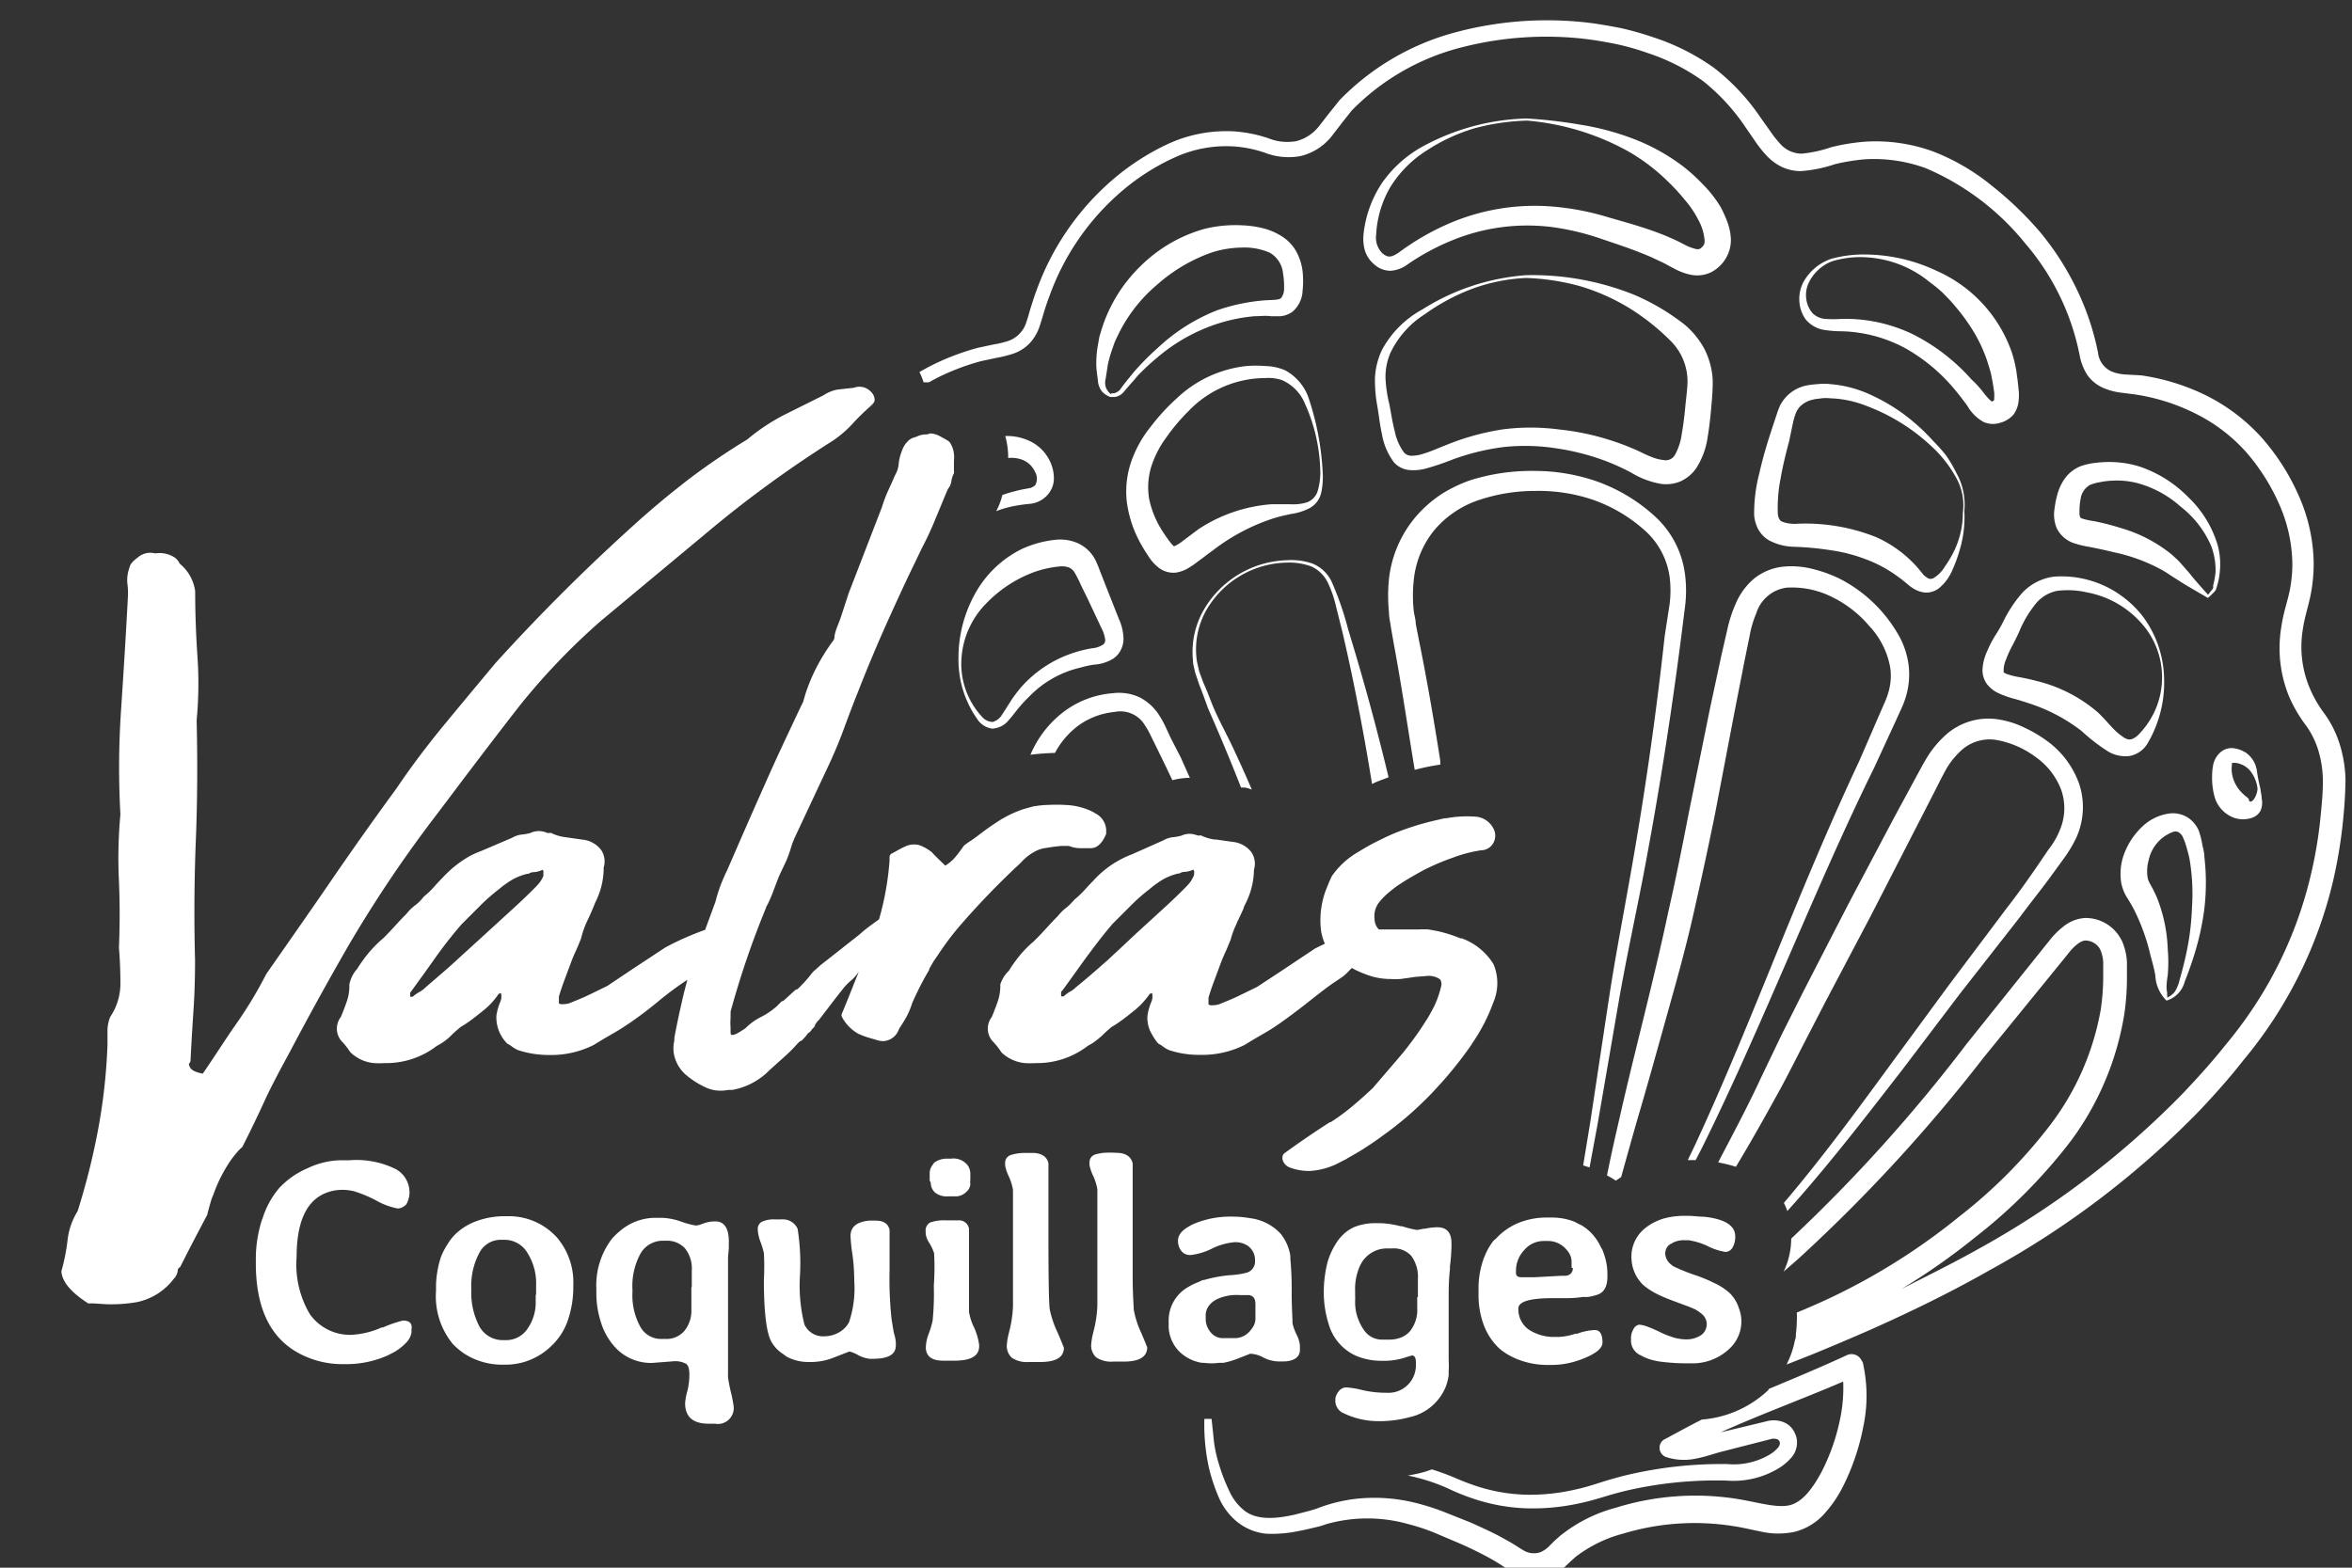
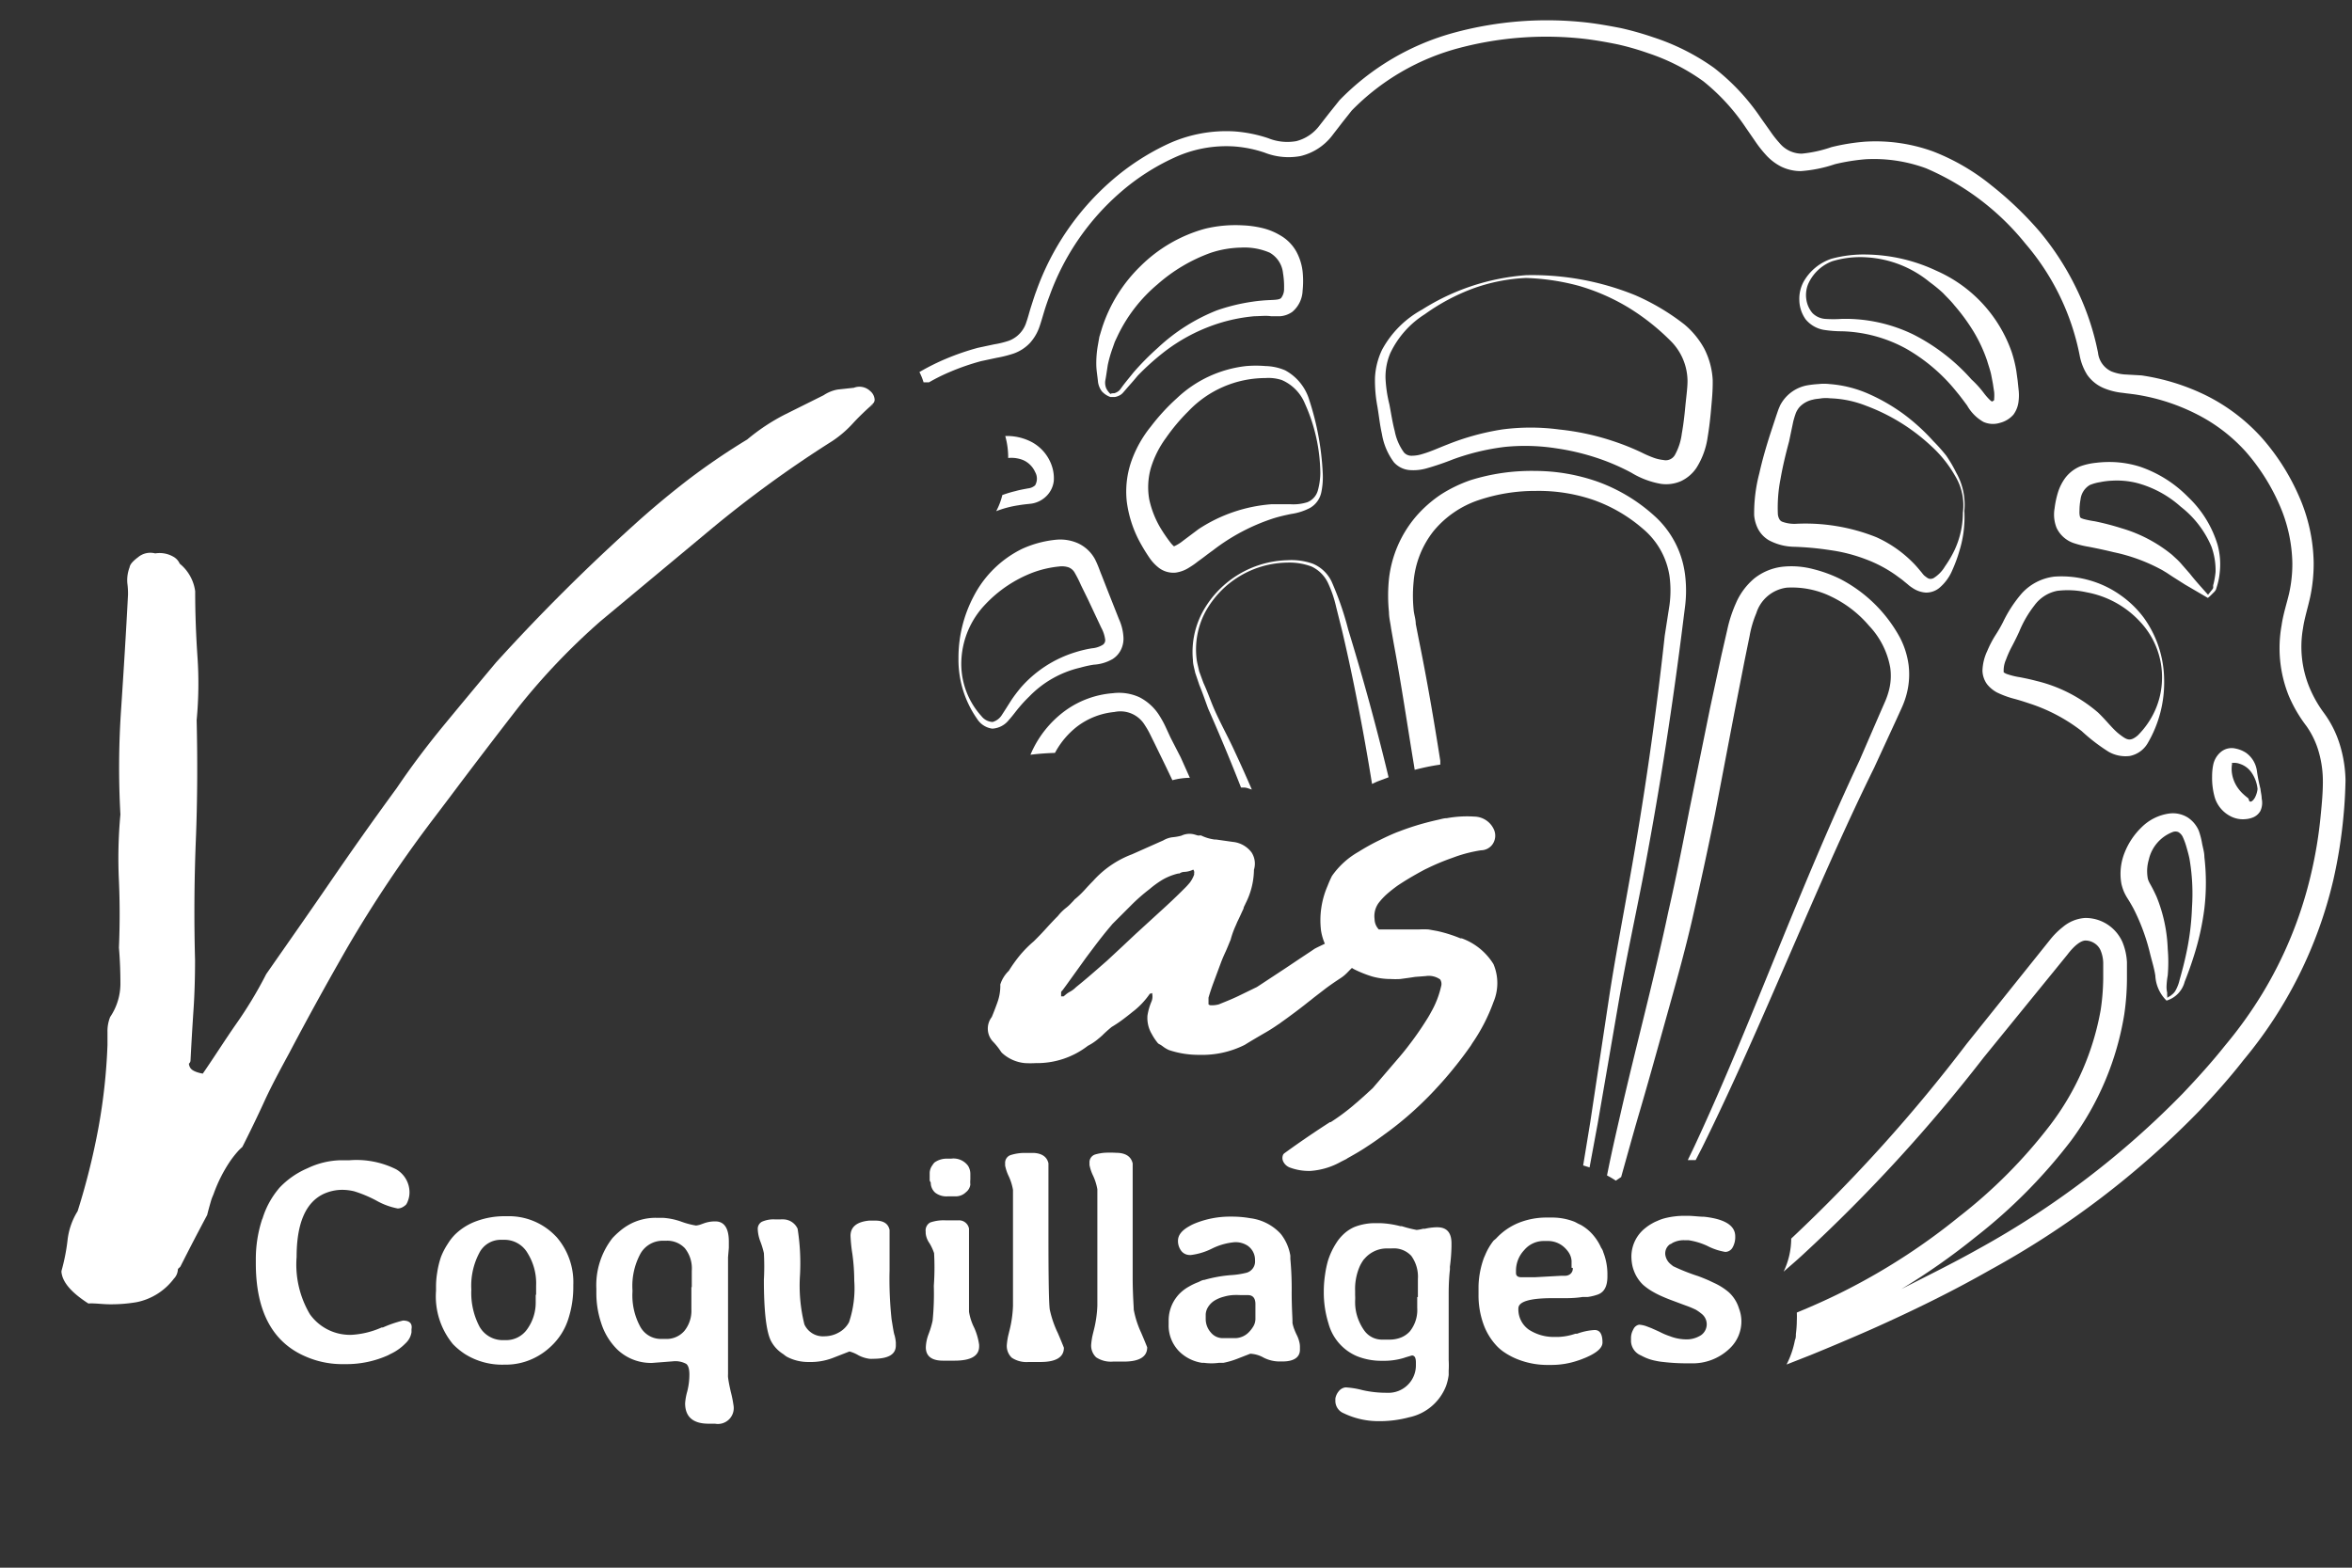
<svg xmlns="http://www.w3.org/2000/svg" version="1.1" width="90" height="60" viewBox="0 0 90 60" xml:space="preserve">
  <rect x="0" y="0" width="90" height="60" fill="#333333" stroke="none" />
  <desc />
  <defs>
</defs>
  <g transform="matrix(0.51 0 0 0.51 46.04 30.58)">
    <g style="">
      <g transform="matrix(1 0 0 1 32.21 -8)">
        <path style="stroke: none; stroke-width: 1; stroke-dasharray: none; stroke-linecap: butt; stroke-dashoffset: 0; stroke-linejoin: miter; stroke-miterlimit: 4; fill: rgb(255,255,255); fill-rule: nonzero; opacity: 1;" transform=" translate(-131.43, -62.86)" d="M 184.53 66.87 a 7.93 7.93 0 0 0 -1.2 -2.44 a 9 9 0 0 1 -1.13 -2 a 8 8 0 0 1 -0.46 -4.38 c 0.11 -0.76 0.34 -1.45 0.54 -2.35 a 12.1 12.1 0 0 0 0.26 -2.61 a 12.86 12.86 0 0 0 -1.15 -5.06 a 16.7 16.7 0 0 0 -2.78 -4.32 a 14.07 14.07 0 0 0 -4.11 -3.12 a 16.34 16.34 0 0 0 -4.89 -1.52 L 168.36 39 a 3.37 3.37 0 0 1 -1 -0.23 a 1.76 1.76 0 0 1 -1 -1.4 a 19.59 19.59 0 0 0 -1.61 -4.79 A 20.72 20.72 0 0 0 162 28.3 a 26.13 26.13 0 0 0 -3.64 -3.49 A 16.21 16.21 0 0 0 154 22.27 a 12.65 12.65 0 0 0 -5.1 -0.74 a 15.46 15.46 0 0 0 -2.54 0.41 a 9.54 9.54 0 0 1 -2.23 0.49 a 2.17 2.17 0 0 1 -1.67 -0.8 a 7.91 7.91 0 0 1 -0.69 -0.88 l -0.71 -1 A 16.29 16.29 0 0 0 137.56 16 A 16.75 16.75 0 0 0 133 13.7 a 23.13 23.13 0 0 0 -2.43 -0.69 c -0.82 -0.16 -1.65 -0.31 -2.48 -0.41 a 26.61 26.61 0 0 0 -10 0.74 a 18.89 18.89 0 0 0 -8.64 5.08 l -0.8 1 l -0.74 0.95 a 3.14 3.14 0 0 1 -1.7 1.12 a 3.81 3.81 0 0 1 -2.11 -0.22 a 10.32 10.32 0 0 0 -2.54 -0.51 a 10.46 10.46 0 0 0 -5 0.95 a 18.13 18.13 0 0 0 -4.23 2.76 a 19.79 19.79 0 0 0 -5.62 8.24 c -0.15 0.39 -0.27 0.79 -0.4 1.19 s -0.23 0.82 -0.35 1.15 a 2.16 2.16 0 0 1 -1.32 1.42 a 6.81 6.81 0 0 1 -1.1 0.27 L 82.32 37 a 18.73 18.73 0 0 0 -2.39 0.82 a 16.76 16.76 0 0 0 -2 1 a 4.43 4.43 0 0 1 0.31 0.77 l 0.41 0 a 13.87 13.87 0 0 1 1.64 -0.81 A 17.5 17.5 0 0 1 82.56 38 l 1.17 -0.25 A 9.08 9.08 0 0 0 85 37.43 a 3.1 3.1 0 0 0 1.22 -0.79 a 3.52 3.52 0 0 0 0.72 -1.23 c 0.15 -0.44 0.25 -0.81 0.37 -1.2 s 0.25 -0.76 0.39 -1.13 a 18.64 18.64 0 0 1 5.35 -7.78 a 16.76 16.76 0 0 1 4 -2.57 a 9.29 9.29 0 0 1 4.51 -0.84 a 9.17 9.17 0 0 1 2.26 0.46 a 4.92 4.92 0 0 0 2.71 0.26 a 4.23 4.23 0 0 0 2.34 -1.5 c 0.29 -0.38 0.53 -0.68 0.77 -1 l 0.73 -0.92 a 17.54 17.54 0 0 1 8.1 -4.7 a 25.49 25.49 0 0 1 9.49 -0.66 c 0.79 0.1 1.58 0.24 2.36 0.4 a 20 20 0 0 1 2.29 0.66 A 15.35 15.35 0 0 1 136.75 17 a 15.45 15.45 0 0 1 3.17 3.46 l 0.69 1 a 8.78 8.78 0 0 0 0.82 1.05 a 4 4 0 0 0 1.15 0.89 a 3.37 3.37 0 0 0 1.48 0.34 a 10.22 10.22 0 0 0 2.56 -0.52 a 15.09 15.09 0 0 1 2.3 -0.37 a 11.33 11.33 0 0 1 4.54 0.68 a 19.34 19.34 0 0 1 7.45 5.65 A 18.27 18.27 0 0 1 165 37.66 a 4.15 4.15 0 0 0 0.55 1.37 a 2.89 2.89 0 0 0 1.25 1 a 5 5 0 0 0 1.4 0.35 c 0.42 0.06 0.79 0.09 1.19 0.16 A 15.13 15.13 0 0 1 173.8 42 a 12.61 12.61 0 0 1 3.65 2.8 a 15.37 15.37 0 0 1 2.49 3.91 a 11.34 11.34 0 0 1 1 4.45 a 10.09 10.09 0 0 1 -0.24 2.26 c -0.16 0.7 -0.45 1.57 -0.57 2.43 a 9.59 9.59 0 0 0 0.54 5.26 A 10.49 10.49 0 0 0 182 65.39 a 6.4 6.4 0 0 1 0.94 2 a 8 8 0 0 1 0.29 2.18 c 0 0.77 -0.07 1.59 -0.15 2.38 a 32.72 32.72 0 0 1 -0.78 4.72 a 30.71 30.71 0 0 1 -3.61 8.79 a 31.8 31.8 0 0 1 -2.79 3.89 c -1 1.26 -2.08 2.45 -3.19 3.62 a 65.58 65.58 0 0 1 -15.35 11.67 c -1.88 1.06 -3.81 2 -5.76 3 a 50 50 0 0 0 5.56 -3.9 a 39.91 39.91 0 0 0 7.17 -7.23 a 21.81 21.81 0 0 0 4 -9.49 a 19.11 19.11 0 0 0 0.2 -2.61 c 0 -0.44 0 -0.86 0 -1.3 a 4.55 4.55 0 0 0 -0.34 -1.52 a 3.07 3.07 0 0 0 -1.13 -1.32 a 3 3 0 0 0 -1.69 -0.48 a 2.86 2.86 0 0 0 -1.63 0.66 a 5.82 5.82 0 0 0 -1 1 l -6.24 7.79 a 117.91 117.91 0 0 1 -13.16 14.61 a 5.79 5.79 0 0 1 -0.57 2.48 h 0 c 0.49 -0.43 1 -0.86 1.47 -1.3 a 120.44 120.44 0 0 0 13.54 -14.77 l 6.29 -7.73 c 0.5 -0.66 1 -1.05 1.36 -1.05 a 1.27 1.27 0 0 1 0.67 0.21 a 1.19 1.19 0 0 1 0.46 0.55 a 2.6 2.6 0 0 1 0.19 0.9 c 0 0.39 0 0.79 0 1.19 a 16.94 16.94 0 0 1 -0.19 2.36 a 20 20 0 0 1 -3.79 8.64 a 37.74 37.74 0 0 1 -6.84 6.88 a 47.49 47.49 0 0 1 -8.17 5.35 c -1.31 0.68 -2.66 1.29 -4 1.84 a 6 6 0 0 1 0 0.61 a 8 8 0 0 1 -0.07 1 c 0 0.15 0 0.31 -0.07 0.46 a 6.72 6.72 0 0 1 -0.63 1.83 l 1.83 -0.72 q 2.28 -0.93 4.55 -1.93 c 3 -1.34 6 -2.8 8.86 -4.43 a 66.34 66.34 0 0 0 15.77 -12 c 1.14 -1.21 2.25 -2.45 3.27 -3.76 A 32.73 32.73 0 0 0 184 77 a 36.56 36.56 0 0 0 0.79 -5 c 0.08 -0.84 0.12 -1.65 0.14 -2.52 A 9.72 9.72 0 0 0 184.53 66.87 Z" stroke-linecap="round" />
      </g>
      <g transform="matrix(1 0 0 1 25.05 1.51)">
        <path style="stroke: none; stroke-width: 1; stroke-dasharray: none; stroke-linecap: butt; stroke-dashoffset: 0; stroke-linejoin: miter; stroke-miterlimit: 4; fill: rgb(255,255,255); fill-rule: nonzero; opacity: 1;" transform=" translate(-124.26, -72.37)" d="M 133.84 58.61 q -1 9.17 -2.63 18.27 c -0.53 3 -1.12 6.06 -1.58 9.11 l -1.38 9.14 l -0.53 3.23 l 0.48 0.15 l 0.61 -3.29 l 1.57 -9.11 c 0.52 -3 1.17 -6 1.77 -9.07 c 1.17 -6.06 2.13 -12.16 2.92 -18.29 l 0.29 -2.3 a 9.59 9.59 0 0 0 0 -2.46 a 7.1 7.1 0 0 0 -2.32 -4.4 a 12.83 12.83 0 0 0 -4.17 -2.52 a 14.23 14.23 0 0 0 -4.78 -0.83 a 15.3 15.3 0 0 0 -4.81 0.69 A 10.44 10.44 0 0 0 117.06 48 a 9.3 9.3 0 0 0 -1.91 1.69 a 8.72 8.72 0 0 0 -2 4.65 a 12.29 12.29 0 0 0 0 2.5 c 0 0.41 0.11 0.82 0.16 1.22 l 0.2 1.14 c 0.56 3 1 6 1.51 9.09 l 0.06 0.38 c 0.36 -0.09 0.73 -0.18 1.09 -0.25 s 0.56 -0.1 0.83 -0.14 c 0 -0.1 0 -0.19 0 -0.29 c -0.48 -3.06 -1 -6.1 -1.62 -9.14 l -0.22 -1.13 c 0 -0.35 -0.13 -0.71 -0.16 -1.06 a 10.73 10.73 0 0 1 0 -2.12 a 7.07 7.07 0 0 1 1.49 -3.78 a 7.45 7.45 0 0 1 3.39 -2.33 a 13.3 13.3 0 0 1 4.29 -0.69 a 12.73 12.73 0 0 1 4.3 0.67 a 11.52 11.52 0 0 1 3.73 2.17 a 5.74 5.74 0 0 1 2 3.56 a 8.17 8.17 0 0 1 0 2.15 Z" stroke-linecap="round" />
      </g>
      <g transform="matrix(1 0 0 1 41.64 5.59)">
        <path style="stroke: none; stroke-width: 1; stroke-dasharray: none; stroke-linecap: butt; stroke-dashoffset: 0; stroke-linejoin: miter; stroke-miterlimit: 4; fill: rgb(255,255,255); fill-rule: nonzero; opacity: 1;" transform=" translate(-140.86, -76.45)" d="M 139.19 56.17 a 10.13 10.13 0 0 0 -0.65 2 l -0.44 1.92 L 137.26 64 l -1.56 7.68 c -0.5 2.56 -1 5.11 -1.58 7.64 c -1.07 5.07 -2.44 10.13 -3.6 15.22 c -0.35 1.52 -0.69 3 -1 4.57 a 7.16 7.16 0 0 1 0.66 0.39 l 0.4 -0.27 c 0.41 -1.46 0.81 -2.91 1.23 -4.37 c 0.74 -2.5 1.43 -5 2.14 -7.54 s 1.41 -5 2 -7.59 s 1.14 -5.12 1.66 -7.68 l 1.47 -7.69 l 0.75 -3.83 l 0.39 -1.91 a 7.9 7.9 0 0 1 0.5 -1.7 A 2.76 2.76 0 0 1 143 55 a 6.7 6.7 0 0 1 3.36 0.68 a 8.6 8.6 0 0 1 2.83 2.19 A 6.11 6.11 0 0 1 150.77 61 a 4.33 4.33 0 0 1 -0.09 1.68 a 5.79 5.79 0 0 1 -0.28 0.83 l -0.39 0.89 L 148.45 68 c -2.23 4.74 -4.23 9.58 -6.2 14.41 s -3.92 9.67 -6.12 14.4 c -0.18 0.39 -0.37 0.77 -0.55 1.15 l 0.59 0 l 0.48 -0.93 c 2.32 -4.69 4.4 -9.49 6.48 -14.28 s 4.14 -9.58 6.44 -14.25 l 1.65 -3.58 l 0.41 -0.9 a 6.34 6.34 0 0 0 0.36 -1 a 5.82 5.82 0 0 0 0.16 -2.2 a 6.23 6.23 0 0 0 -0.66 -2.09 A 10.71 10.71 0 0 0 147 54.34 a 10.1 10.1 0 0 0 -2 -0.73 a 6.43 6.43 0 0 0 -2.21 -0.19 a 4.18 4.18 0 0 0 -2.21 0.88 A 5 5 0 0 0 139.19 56.17 Z" stroke-linecap="round" />
      </g>
      <g transform="matrix(1 0 0 1 6.56 -9.32)">
        <path style="stroke: none; stroke-width: 1; stroke-dasharray: none; stroke-linecap: butt; stroke-dashoffset: 0; stroke-linejoin: miter; stroke-miterlimit: 4; fill: rgb(255,255,255); fill-rule: nonzero; opacity: 1;" transform=" translate(-105.78, -61.54)" d="M 102.06 70 l 0.22 0 c 0.21 0 0.4 0.1 0.59 0.15 c -0.41 -0.95 -0.83 -1.89 -1.27 -2.83 c -0.52 -1.15 -1.16 -2.27 -1.64 -3.41 c -0.24 -0.58 -0.45 -1.18 -0.72 -1.76 l -0.32 -0.87 c -0.06 -0.3 -0.15 -0.6 -0.19 -0.9 a 6 6 0 0 1 0.67 -3.59 a 7.13 7.13 0 0 1 6.13 -3.67 a 4.75 4.75 0 0 1 1.81 0.29 a 2.57 2.57 0 0 1 1.25 1.25 a 8.69 8.69 0 0 1 0.6 1.76 l 0.46 1.84 c 0.58 2.46 1.08 4.93 1.54 7.41 c 0.25 1.35 0.48 2.7 0.7 4.06 c 0.16 -0.07 0.31 -0.15 0.47 -0.21 l 0.77 -0.29 c -0.3 -1.26 -0.62 -2.52 -0.95 -3.78 c -0.64 -2.45 -1.34 -4.89 -2.08 -7.31 a 23 23 0 0 0 -1.25 -3.61 a 2.73 2.73 0 0 0 -1.41 -1.33 a 4.83 4.83 0 0 0 -1.91 -0.26 a 7.47 7.47 0 0 0 -6.29 3.77 a 6.34 6.34 0 0 0 -0.79 3.72 c 0 0.32 0.11 0.64 0.17 0.95 l 0.31 0.92 c 0.24 0.58 0.44 1.17 0.66 1.77 Q 100.91 67.06 102.06 70 Z" stroke-linecap="round" />
      </g>
      <g transform="matrix(1 0 0 1 52.32 12.44)">
-         <path style="stroke: none; stroke-width: 1; stroke-dasharray: none; stroke-linecap: butt; stroke-dashoffset: 0; stroke-linejoin: miter; stroke-miterlimit: 4; fill: rgb(255,255,255); fill-rule: nonzero; opacity: 1;" transform=" translate(-151.53, -83.3)" d="M 162.65 74.63 l -1 1.47 c -0.69 1 -1.41 2 -2.12 2.91 l -4.35 5.79 l -4.29 5.84 c -2.62 3.58 -5.24 7.16 -8.11 10.53 a 5.59 5.59 0 0 1 0.26 0.61 c 3.05 -3.38 5.83 -7 8.6 -10.57 L 156 85.46 l 4.46 -5.7 c 0.74 -1 1.48 -1.92 2.2 -2.89 l 1.07 -1.47 a 9.77 9.77 0 0 0 1 -1.66 a 5.55 5.55 0 0 0 0.21 -4 a 6.74 6.74 0 0 0 -2.38 -3.21 a 9.65 9.65 0 0 0 -1.68 -1 a 6.73 6.73 0 0 0 -1.93 -0.63 a 4.79 4.79 0 0 0 -4 1.13 a 7.76 7.76 0 0 0 -1.33 1.55 c -0.36 0.58 -0.63 1.1 -0.92 1.63 L 151 72.35 l -3.39 6.41 l -3.32 6.45 l -1.63 3.24 l -1.56 3.25 c -1 2.17 -2.14 4.3 -3.25 6.43 l 0 0 a 11.72 11.72 0 0 1 1.33 0.33 c 1.21 -2 2.32 -4 3.42 -6 c 0.57 -1.07 1.12 -2.15 1.67 -3.23 L 145.94 86 l 3.37 -6.39 l 3.3 -6.43 L 154.24 70 c 0.27 -0.54 0.55 -1.09 0.81 -1.54 a 6.17 6.17 0 0 1 1 -1.21 a 3.16 3.16 0 0 1 2.68 -0.82 a 7 7 0 0 1 2.94 1.28 a 5.32 5.32 0 0 1 1.92 2.47 a 4.18 4.18 0 0 1 -0.1 3 A 5.86 5.86 0 0 1 162.65 74.63 Z" stroke-linecap="round" />
-       </g>
+         </g>
      <g transform="matrix(1 0 0 1 -6.98 -4.69)">
        <path style="stroke: none; stroke-width: 1; stroke-dasharray: none; stroke-linecap: butt; stroke-dashoffset: 0; stroke-linejoin: miter; stroke-miterlimit: 4; fill: rgb(255,255,255); fill-rule: nonzero; opacity: 1;" transform=" translate(-92.24, -66.17)" d="M 96.77 66.25 l -0.36 -0.78 a 7.45 7.45 0 0 0 -0.45 -0.83 a 3.82 3.82 0 0 0 -1.51 -1.41 a 3.68 3.68 0 0 0 -2 -0.31 a 7 7 0 0 0 -3.55 1.29 a 7.86 7.86 0 0 0 -2.64 3.33 c 0.63 -0.08 1.24 -0.12 1.84 -0.14 a 6.16 6.16 0 0 1 1.69 -2 a 5.48 5.48 0 0 1 2.77 -1.07 a 2.14 2.14 0 0 1 2.29 1 a 6 6 0 0 1 0.38 0.66 l 0.38 0.77 l 0.75 1.54 l 0.55 1.15 a 5.3 5.3 0 0 1 1.31 -0.18 l -0.68 -1.52 Z" stroke-linecap="round" />
      </g>
      <g transform="matrix(1 0 0 1 25.56 -31.47)">
        <path style="stroke: none; stroke-width: 1; stroke-dasharray: none; stroke-linecap: butt; stroke-dashoffset: 0; stroke-linejoin: miter; stroke-miterlimit: 4; fill: rgb(255,255,255); fill-rule: nonzero; opacity: 1;" transform=" translate(-124.78, -39.39)" d="M 114.76 46.18 a 3.6 3.6 0 0 0 1.21 -0.13 a 20.29 20.29 0 0 0 2 -0.68 a 17.38 17.38 0 0 1 3.86 -0.93 a 15.17 15.17 0 0 1 3.92 0.11 a 17.65 17.65 0 0 1 3.81 1 a 16.83 16.83 0 0 1 1.78 0.82 a 6.35 6.35 0 0 0 2.22 0.84 a 2.78 2.78 0 0 0 1.5 -0.2 a 2.87 2.87 0 0 0 1.17 -1 a 5.83 5.83 0 0 0 0.84 -2.3 c 0.12 -0.72 0.2 -1.42 0.26 -2.12 s 0.13 -1.31 0.12 -2.17 a 5.83 5.83 0 0 0 -0.63 -2.35 a 6.32 6.32 0 0 0 -1.49 -1.82 a 17 17 0 0 0 -3.7 -2.2 a 20.53 20.53 0 0 0 -8.18 -1.5 a 16.88 16.88 0 0 0 -7.8 2.58 a 7.51 7.51 0 0 0 -3 3 a 5.45 5.45 0 0 0 -0.54 2.13 a 10.6 10.6 0 0 0 0.18 2.14 c 0.12 0.69 0.18 1.36 0.34 2.06 a 4.87 4.87 0 0 0 0.9 2.13 A 1.77 1.77 0 0 0 114.76 46.18 Z m -1.86 -6.92 a 4.57 4.57 0 0 1 0.36 -1.86 a 7 7 0 0 1 2.59 -2.92 a 15.32 15.32 0 0 1 3.59 -1.92 a 13.36 13.36 0 0 1 4 -0.8 a 17.07 17.07 0 0 1 4 0.6 A 15.58 15.58 0 0 1 131.16 34 a 17 17 0 0 1 3.09 2.44 a 4.29 4.29 0 0 1 1.31 3.07 c 0 0.51 -0.11 1.29 -0.17 1.94 s -0.14 1.33 -0.26 2 a 4.4 4.4 0 0 1 -0.5 1.56 a 0.79 0.79 0 0 1 -0.88 0.41 a 3.07 3.07 0 0 1 -0.76 -0.18 a 8.28 8.28 0 0 1 -0.87 -0.38 a 18.19 18.19 0 0 0 -2 -0.81 a 18.91 18.91 0 0 0 -4.19 -0.92 a 16.22 16.22 0 0 0 -4.29 0 a 18.84 18.84 0 0 0 -4.1 1.13 c -0.67 0.26 -1.27 0.54 -1.87 0.71 a 2.63 2.63 0 0 1 -0.83 0.13 a 0.74 0.74 0 0 1 -0.55 -0.24 a 4 4 0 0 1 -0.7 -1.62 c -0.17 -0.64 -0.27 -1.33 -0.4 -2 A 9.9 9.9 0 0 1 112.9 39.26 Z" stroke-linecap="round" />
      </g>
      <g transform="matrix(1 0 0 1 25.8 -45.18)">
-         <path style="stroke: none; stroke-width: 1; stroke-dasharray: none; stroke-linecap: butt; stroke-dashoffset: 0; stroke-linejoin: miter; stroke-miterlimit: 4; fill: rgb(255,255,255); fill-rule: nonzero; opacity: 1;" transform=" translate(-125.01, -25.68)" d="M 138.05 26.46 a 9.2 9.2 0 0 0 -1.36 -1.74 a 13.07 13.07 0 0 0 -1.57 -1.41 a 15 15 0 0 0 -3.65 -2 a 19.91 19.91 0 0 0 -4 -1.06 a 35.92 35.92 0 0 0 -4 -0.46 a 17.16 17.16 0 0 0 -7.73 2.07 a 9 9 0 0 0 -3.07 2.71 a 8.54 8.54 0 0 0 -1.43 3.92 a 3.31 3.31 0 0 0 0.09 1.16 A 2.18 2.18 0 0 0 112 30.7 a 1.84 1.84 0 0 0 1.25 0.52 a 2.35 2.35 0 0 0 1.21 -0.42 a 17.53 17.53 0 0 1 3.42 -1.86 a 14.87 14.87 0 0 1 7.51 -1 a 19.21 19.21 0 0 1 3.74 0.9 c 1.27 0.43 2.52 0.84 3.68 1.35 l 0.86 0.4 c 0.29 0.14 0.53 0.29 0.87 0.46 a 4.54 4.54 0 0 0 1.17 0.45 a 2.42 2.42 0 0 0 1.61 -0.17 a 2.76 2.76 0 0 0 1.12 -1.07 a 2.68 2.68 0 0 0 0.36 -1.49 a 4.31 4.31 0 0 0 -0.28 -1.27 A 9.72 9.72 0 0 0 138.05 26.46 Z m -1.27 2.81 a 1.06 1.06 0 0 1 -0.3 0.3 a 0.52 0.52 0 0 1 -0.35 0 a 3 3 0 0 1 -0.7 -0.26 c -0.26 -0.13 -0.59 -0.31 -0.91 -0.45 s -0.64 -0.29 -1 -0.42 c -1.31 -0.51 -2.62 -0.86 -3.9 -1.23 a 19.78 19.78 0 0 0 -4.08 -0.8 a 16.26 16.26 0 0 0 -8.15 1.38 a 19 19 0 0 0 -3.53 2.08 c -0.53 0.34 -0.77 0.39 -1.19 0.05 a 1.65 1.65 0 0 1 -0.48 -1.42 a 7.82 7.82 0 0 1 1.08 -3.59 A 8.61 8.61 0 0 1 116 22.18 a 13.65 13.65 0 0 1 3.59 -1.66 a 16.88 16.88 0 0 1 3.93 -0.57 A 19 19 0 0 1 131 22.2 a 14.51 14.51 0 0 1 3.06 2.3 a 15.27 15.27 0 0 1 1.28 1.39 a 7.49 7.49 0 0 1 1 1.47 a 3.86 3.86 0 0 1 0.48 1.47 A 0.82 0.82 0 0 1 136.78 29.27 Z" stroke-linecap="round" />
-       </g>
+         </g>
      <g transform="matrix(1 0 0 1 49.24 -23.33)">
        <path style="stroke: none; stroke-width: 1; stroke-dasharray: none; stroke-linecap: butt; stroke-dashoffset: 0; stroke-linejoin: miter; stroke-miterlimit: 4; fill: rgb(255,255,255); fill-rule: nonzero; opacity: 1;" transform=" translate(-148.46, -47.53)" d="M 142.5 41.35 a 3.69 3.69 0 0 0 -0.17 0.42 l -0.12 0.35 l -0.46 1.4 c -0.3 0.94 -0.58 1.9 -0.8 2.89 a 11.84 11.84 0 0 0 -0.39 3.16 a 2.8 2.8 0 0 0 0.28 1 a 2.15 2.15 0 0 0 0.82 0.87 a 4.14 4.14 0 0 0 1.81 0.49 a 22.34 22.34 0 0 1 2.83 0.26 a 12.05 12.05 0 0 1 2.61 0.67 a 9.84 9.84 0 0 1 2.35 1.25 c 0.18 0.14 0.37 0.26 0.54 0.41 l 0.27 0.22 a 2.57 2.57 0 0 0 0.37 0.28 a 2 2 0 0 0 1 0.35 a 1.56 1.56 0 0 0 1 -0.34 a 3.51 3.51 0 0 0 1 -1.37 a 10.51 10.51 0 0 0 0.52 -1.42 a 8.52 8.52 0 0 0 0.37 -3 a 4.88 4.88 0 0 0 -0.61 -2.87 a 10.2 10.2 0 0 0 -0.75 -1.28 A 13.08 13.08 0 0 0 154 44 a 15.17 15.17 0 0 0 -2.19 -2 a 14.12 14.12 0 0 0 -2.61 -1.52 a 8.9 8.9 0 0 0 -3 -0.76 a 3.56 3.56 0 0 0 -0.8 0 a 7.9 7.9 0 0 0 -0.82 0.09 a 2.87 2.87 0 0 0 -2.11 1.59 Z m 1 1.15 l 0.1 -0.35 l 0.09 -0.26 a 1.71 1.71 0 0 1 0.28 -0.45 a 1.91 1.91 0 0 1 1 -0.55 c 0.2 -0.06 0.43 -0.06 0.64 -0.1 a 2.9 2.9 0 0 1 0.66 0 a 8 8 0 0 1 2.69 0.56 a 14.61 14.61 0 0 1 4.86 3 a 9.14 9.14 0 0 1 1.81 2.25 a 4.23 4.23 0 0 1 0.59 2.77 a 6.66 6.66 0 0 1 -0.62 2.8 a 8.41 8.41 0 0 1 -0.72 1.23 a 2.56 2.56 0 0 1 -0.87 0.89 c -0.31 0.13 -0.43 0 -0.69 -0.2 a 1.63 1.63 0 0 1 -0.17 -0.2 l -0.25 -0.3 a 7.41 7.41 0 0 0 -0.54 -0.58 a 9.09 9.09 0 0 0 -2.64 -1.8 a 14.33 14.33 0 0 0 -6.06 -1 a 2.66 2.66 0 0 1 -1 -0.16 a 0.43 0.43 0 0 1 -0.19 -0.16 a 0.93 0.93 0 0 1 -0.13 -0.39 a 11.11 11.11 0 0 1 0.2 -2.67 c 0.16 -0.93 0.39 -1.87 0.64 -2.8 Z" stroke-linecap="round" />
      </g>
      <g transform="matrix(1 0 0 1 1.6 -24.75)">
        <path style="stroke: none; stroke-width: 1; stroke-dasharray: none; stroke-linecap: butt; stroke-dashoffset: 0; stroke-linejoin: miter; stroke-miterlimit: 4; fill: rgb(255,255,255); fill-rule: nonzero; opacity: 1;" transform=" translate(-100.81, -46.11)" d="M 99.93 52.21 a 15 15 0 0 1 4.58 -2.42 c 0.42 -0.13 0.86 -0.23 1.3 -0.32 a 4.38 4.38 0 0 0 1.41 -0.45 a 1.76 1.76 0 0 0 0.86 -1.21 a 5.59 5.59 0 0 0 0.1 -1.41 a 20.74 20.74 0 0 0 -1 -5.45 a 3.75 3.75 0 0 0 -1.82 -2.26 a 3.94 3.94 0 0 0 -1.47 -0.32 a 8.78 8.78 0 0 0 -1.45 0 a 9 9 0 0 0 -5.21 2.42 a 15.46 15.46 0 0 0 -1.94 2.11 a 8.77 8.77 0 0 0 -1.46 2.59 a 6.91 6.91 0 0 0 -0.35 3.07 a 8.77 8.77 0 0 0 0.92 2.91 a 13.41 13.41 0 0 0 0.78 1.29 a 3.3 3.3 0 0 0 0.64 0.7 a 1.8 1.8 0 0 0 1.34 0.41 a 2.5 2.5 0 0 0 1 -0.38 a 5.86 5.86 0 0 0 0.66 -0.46 C 99.27 52.71 99.56 52.47 99.93 52.21 Z m -2.23 -0.73 a 3 3 0 0 1 -0.68 0.42 a 2 2 0 0 1 -0.27 -0.29 a 11.72 11.72 0 0 1 -0.69 -1 a 7.13 7.13 0 0 1 -0.9 -2.25 A 5.29 5.29 0 0 1 95.29 46 a 7.5 7.5 0 0 1 1.13 -2.24 a 14.38 14.38 0 0 1 1.68 -2 a 8 8 0 0 1 5.79 -2.49 a 3.2 3.2 0 0 1 1.22 0.15 a 3.28 3.28 0 0 1 1.73 1.76 A 13 13 0 0 1 108 46.4 a 5.19 5.19 0 0 1 -0.19 1.32 a 1.33 1.33 0 0 1 -0.79 0.87 a 3.47 3.47 0 0 1 -1.26 0.15 c -0.47 0 -0.95 0 -1.43 0 a 11.51 11.51 0 0 0 -5.47 1.87 Z" stroke-linecap="round" />
      </g>
      <g transform="matrix(1 0 0 1 65.29 -9.96)">
        <path style="stroke: none; stroke-width: 1; stroke-dasharray: none; stroke-linecap: butt; stroke-dashoffset: 0; stroke-linejoin: miter; stroke-miterlimit: 4; fill: rgb(255,255,255); fill-rule: nonzero; opacity: 1;" transform=" translate(-164.51, -60.9)" d="M 159.23 57.59 c -0.2 0.39 -0.36 0.66 -0.58 1 a 7.91 7.91 0 0 0 -0.6 1.16 a 3.7 3.7 0 0 0 -0.36 1.49 a 1.81 1.81 0 0 0 0.34 1 a 2.42 2.42 0 0 0 0.74 0.62 a 6.92 6.92 0 0 0 1.34 0.49 c 0.37 0.1 0.74 0.22 1.1 0.34 a 12.9 12.9 0 0 1 3.92 2.07 a 13.73 13.73 0 0 0 2 1.54 a 2.55 2.55 0 0 0 1.62 0.33 a 2 2 0 0 0 1.32 -0.93 a 9 9 0 0 0 1.25 -4.84 a 8.08 8.08 0 0 0 -1.53 -4.61 A 7.67 7.67 0 0 0 168 55.53 a 7.54 7.54 0 0 0 -2.31 -1.09 a 7.62 7.62 0 0 0 -2.59 -0.27 a 3.92 3.92 0 0 0 -2.46 1.26 A 9.68 9.68 0 0 0 159.23 57.59 Z m 4.06 -2.35 a 6.46 6.46 0 0 1 2.22 0.11 a 7.23 7.23 0 0 1 4 2.2 a 6.07 6.07 0 0 1 1.65 4.36 a 6 6 0 0 1 -0.52 2.3 a 6.29 6.29 0 0 1 -1.3 1.88 c -0.58 0.49 -0.82 0.33 -1.35 -0.07 s -0.95 -1 -1.63 -1.65 A 11 11 0 0 0 161.74 62 c -0.41 -0.11 -0.83 -0.2 -1.25 -0.28 a 5.41 5.41 0 0 1 -1 -0.25 a 1 1 0 0 1 -0.21 -0.12 s 0 0 0 -0.1 a 2 2 0 0 1 0.18 -0.86 a 7.56 7.56 0 0 1 0.45 -1 c 0.18 -0.34 0.4 -0.78 0.55 -1.12 a 8.31 8.31 0 0 1 1.13 -1.94 A 2.78 2.78 0 0 1 163.29 55.24 Z" stroke-linecap="round" />
      </g>
      <g transform="matrix(1 0 0 1 -12.17 -12.38)">
        <path style="stroke: none; stroke-width: 1; stroke-dasharray: none; stroke-linecap: butt; stroke-dashoffset: 0; stroke-linejoin: miter; stroke-miterlimit: 4; fill: rgb(255,255,255); fill-rule: nonzero; opacity: 1;" transform=" translate(-87.04, -58.48)" d="M 91 60.78 a 3.19 3.19 0 0 0 1.41 -0.42 a 1.72 1.72 0 0 0 0.63 -0.7 a 1.88 1.88 0 0 0 0.19 -0.9 a 3.78 3.78 0 0 0 -0.34 -1.4 l -0.87 -2.2 l -0.43 -1.1 c -0.16 -0.38 -0.24 -0.68 -0.5 -1.2 a 2.78 2.78 0 0 0 -1.27 -1.19 a 3.28 3.28 0 0 0 -1.61 -0.27 a 8 8 0 0 0 -2.59 0.69 A 8.1 8.1 0 0 0 82 55.63 a 9.87 9.87 0 0 0 -1.15 4.7 a 7.72 7.72 0 0 0 1.4 4.52 a 1.59 1.59 0 0 0 1.14 0.73 a 1.7 1.7 0 0 0 1.24 -0.65 c 0.3 -0.33 0.51 -0.64 0.76 -0.93 a 10.09 10.09 0 0 1 0.77 -0.83 A 7.77 7.77 0 0 1 90 61 A 8.29 8.29 0 0 1 91 60.78 Z M 85.5 62.53 c -0.26 0.32 -0.51 0.64 -0.74 1 s -0.44 0.7 -0.64 1 a 1.2 1.2 0 0 1 -0.71 0.55 a 1.13 1.13 0 0 1 -0.83 -0.43 a 5.84 5.84 0 0 1 -1.51 -4.26 a 6.47 6.47 0 0 1 1.79 -4.13 a 9.61 9.61 0 0 1 3.56 -2.39 a 7.91 7.91 0 0 1 2 -0.46 a 1.58 1.58 0 0 1 0.7 0.07 a 0.9 0.9 0 0 1 0.44 0.38 a 9.09 9.09 0 0 1 0.48 0.95 l 0.52 1.06 l 1 2.13 a 2.58 2.58 0 0 1 0.29 0.85 a 0.42 0.42 0 0 1 -0.16 0.43 a 1.81 1.81 0 0 1 -0.82 0.27 a 8.78 8.78 0 0 0 -1.23 0.29 A 8.91 8.91 0 0 0 85.5 62.53 Z" stroke-linecap="round" />
      </g>
      <g transform="matrix(1 0 0 1 52.97 -34.5)">
        <path style="stroke: none; stroke-width: 1; stroke-dasharray: none; stroke-linecap: butt; stroke-dashoffset: 0; stroke-linejoin: miter; stroke-miterlimit: 4; fill: rgb(255,255,255); fill-rule: nonzero; opacity: 1;" transform=" translate(-152.19, -36.36)" d="M 160.33 39.46 l -0.1 -0.73 a 9.5 9.5 0 0 0 -0.35 -1.42 a 10.42 10.42 0 0 0 -5.64 -6.09 A 12.69 12.69 0 0 0 149 30 a 9.21 9.21 0 0 0 -2.65 0.32 a 3.78 3.78 0 0 0 -2.08 1.72 a 2.7 2.7 0 0 0 -0.32 1.4 a 2.56 2.56 0 0 0 0.47 1.42 a 2.27 2.27 0 0 0 1.34 0.79 a 8.91 8.91 0 0 0 1.39 0.11 a 10.59 10.59 0 0 1 4.82 1.31 a 13.31 13.31 0 0 1 3.8 3.26 c 0.27 0.32 0.53 0.68 0.77 1 a 3.24 3.24 0 0 0 1.22 1.23 a 1.75 1.75 0 0 0 1.25 0.07 a 2 2 0 0 0 1 -0.61 A 2.05 2.05 0 0 0 160.4 41 a 3.65 3.65 0 0 0 0 -0.87 Z m -1.76 1.46 s -0.07 0.07 -0.13 0.1 s 0 0 -0.05 0 s -0.34 -0.28 -0.61 -0.64 s -0.59 -0.71 -0.91 -1 A 14.68 14.68 0 0 0 152.5 36 a 11.68 11.68 0 0 0 -5.37 -1.17 a 8.92 8.92 0 0 1 -1.25 0 a 1.5 1.5 0 0 1 -0.94 -0.43 a 2 2 0 0 1 -0.46 -1 a 2.18 2.18 0 0 1 0.13 -1.18 a 3.23 3.23 0 0 1 1.79 -1.71 a 7.23 7.23 0 0 1 2.59 -0.3 a 8.21 8.21 0 0 1 4.74 1.86 a 10.9 10.9 0 0 1 1 0.82 c 0.29 0.31 0.59 0.59 0.85 0.92 a 14.54 14.54 0 0 1 1.46 2 a 11.29 11.29 0 0 1 1 2.16 c 0.11 0.38 0.25 0.75 0.32 1.13 l 0.11 0.58 l 0.1 0.66 a 3 3 0 0 1 0 0.45 A 1.45 1.45 0 0 0 158.57 40.92 Z" stroke-linecap="round" />
      </g>
      <g transform="matrix(1 0 0 1 -0.26 -36.62)">
        <path style="stroke: none; stroke-width: 1; stroke-dasharray: none; stroke-linecap: butt; stroke-dashoffset: 0; stroke-linejoin: miter; stroke-miterlimit: 4; fill: rgb(255,255,255); fill-rule: nonzero; opacity: 1;" transform=" translate(-98.96, -34.24)" d="M 92.25 40.69 l 0.36 0 a 1.25 1.25 0 0 0 0.34 -0.12 a 0.89 0.89 0 0 0 0.28 -0.23 l 0.21 -0.24 c 0.28 -0.33 0.57 -0.64 0.86 -1 a 19.07 19.07 0 0 1 1.89 -1.71 a 13.25 13.25 0 0 1 4.44 -2.3 a 12.65 12.65 0 0 1 2.44 -0.46 c 0.41 0 0.83 -0.06 1.24 0 c 0.22 0 0.37 0 0.7 0 a 1.81 1.81 0 0 0 0.9 -0.33 a 2.18 2.18 0 0 0 0.77 -1.59 a 6.94 6.94 0 0 0 0 -1.44 a 4.1 4.1 0 0 0 -0.47 -1.49 A 3.2 3.2 0 0 0 105 28.56 A 4.79 4.79 0 0 0 103.6 28 a 7.57 7.57 0 0 0 -1.42 -0.19 a 9.68 9.68 0 0 0 -2.84 0.26 a 11 11 0 0 0 -4.81 2.79 a 11.3 11.3 0 0 0 -2.9 4.66 l -0.2 0.66 l -0.12 0.68 a 7.8 7.8 0 0 0 -0.11 1.36 c 0 0.45 0.09 0.91 0.13 1.35 a 1.52 1.52 0 0 0 0.29 0.7 A 1.6 1.6 0 0 0 92.25 40.69 Z m -0.19 -2.39 a 9.36 9.36 0 0 1 0.33 -1.18 l 0.2 -0.57 l 0.26 -0.55 a 11.52 11.52 0 0 1 2.94 -3.76 a 12.35 12.35 0 0 1 4 -2.37 a 7.67 7.67 0 0 1 2.27 -0.39 a 4.78 4.78 0 0 1 2.15 0.38 a 2 2 0 0 1 1 1.54 a 6.12 6.12 0 0 1 0.08 1.14 a 1.11 1.11 0 0 1 -0.22 0.72 c -0.11 0.12 -0.37 0.14 -0.88 0.16 a 12.15 12.15 0 0 0 -1.34 0.13 a 14.32 14.32 0 0 0 -2.6 0.64 A 14 14 0 0 0 95.82 37 A 20.15 20.15 0 0 0 94 38.84 c -0.27 0.34 -0.55 0.67 -0.8 1 l -0.19 0.26 a 0.73 0.73 0 0 1 -0.2 0.19 a 1 1 0 0 1 -0.26 0.12 c -0.08 0 -0.24 0 -0.28 0.06 a 1.45 1.45 0 0 1 -0.33 -0.44 a 1.14 1.14 0 0 1 -0.07 -0.53 C 91.94 39.12 92 38.7 92.06 38.3 Z" stroke-linecap="round" />
      </g>
      <g transform="matrix(1 0 0 1 70.07 -20.19)">
        <path style="stroke: none; stroke-width: 1; stroke-dasharray: none; stroke-linecap: butt; stroke-dashoffset: 0; stroke-linejoin: miter; stroke-miterlimit: 4; fill: rgb(255,255,255); fill-rule: nonzero; opacity: 1;" transform=" translate(-169.28, -50.67)" d="M 173.1 48.19 a 9.21 9.21 0 0 0 -3.61 -2.27 a 7.64 7.64 0 0 0 -2.18 -0.35 a 8.26 8.26 0 0 0 -1.11 0.06 a 5 5 0 0 0 -1.17 0.26 a 2.75 2.75 0 0 0 -1.12 0.85 a 3.71 3.71 0 0 0 -0.58 1.16 a 7 7 0 0 0 -0.24 1.16 a 2.69 2.69 0 0 0 0.15 1.45 a 2.2 2.2 0 0 0 1.27 1.14 a 7.06 7.06 0 0 0 1.13 0.28 c 0.62 0.12 1.28 0.26 1.89 0.41 a 13.16 13.16 0 0 1 3.54 1.29 c 0.14 0.07 0.27 0.16 0.41 0.24 l 0.47 0.31 l 0.93 0.59 l 1.71 1 a 2.15 2.15 0 0 0 0.24 -0.21 l 0.18 -0.18 a 0.83 0.83 0 0 0 0.19 -0.24 l 0.08 -0.26 a 5 5 0 0 0 0.2 -1 a 5.54 5.54 0 0 0 -0.16 -2.1 A 8.22 8.22 0 0 0 173.1 48.19 Z m 1.89 6.6 l 0 0.23 a 0.59 0.59 0 0 1 -0.11 0.17 l -0.16 0.2 c -0.05 0.07 -0.14 0.14 -0.09 0.17 c -0.52 -0.58 -1 -1.11 -1.39 -1.61 l -0.62 -0.71 c -0.1 -0.12 -0.2 -0.22 -0.31 -0.33 l -0.4 -0.37 a 10.74 10.74 0 0 0 -3.8 -2 a 19.65 19.65 0 0 0 -2 -0.52 a 7.58 7.58 0 0 1 -0.84 -0.17 c -0.21 -0.07 -0.21 -0.08 -0.24 -0.11 s -0.09 -0.19 -0.07 -0.53 a 4.52 4.52 0 0 1 0.08 -0.84 a 1.44 1.44 0 0 1 0.69 -1.07 a 3.34 3.34 0 0 1 0.79 -0.22 a 5.52 5.52 0 0 1 0.91 -0.11 a 6.22 6.22 0 0 1 1.82 0.17 a 8 8 0 0 1 3.3 1.78 a 7.49 7.49 0 0 1 2.31 3 a 5.26 5.26 0 0 1 0.31 1.9 A 6.39 6.39 0 0 1 175 54.79 Z" stroke-linecap="round" />
      </g>
      <g transform="matrix(1 0 0 1 72.03 8.1)">
        <path style="stroke: none; stroke-width: 1; stroke-dasharray: none; stroke-linecap: butt; stroke-dashoffset: 0; stroke-linejoin: miter; stroke-miterlimit: 4; fill: rgb(255,255,255); fill-rule: nonzero; opacity: 1;" transform=" translate(-171.24, -78.96)" d="M 173.91 73.24 a 2.23 2.23 0 0 0 -0.84 -1 a 2.12 2.12 0 0 0 -1.38 -0.29 A 3.65 3.65 0 0 0 169.6 73 a 5.38 5.38 0 0 0 -1.24 1.85 a 4.27 4.27 0 0 0 -0.26 2.35 a 3.55 3.55 0 0 0 0.2 0.63 a 3.81 3.81 0 0 0 0.29 0.53 q 0.22 0.35 0.42 0.72 a 15.22 15.22 0 0 1 1.22 3.28 c 0.14 0.59 0.34 1.2 0.42 1.76 a 2.82 2.82 0 0 0 0.84 1.87 a 2 2 0 0 0 1.36 -1.41 c 0.23 -0.58 0.45 -1.18 0.64 -1.78 a 20.08 20.08 0 0 0 0.84 -3.72 a 16.68 16.68 0 0 0 0 -3.87 c 0 -0.33 -0.1 -0.65 -0.17 -1 A 5.66 5.66 0 0 0 173.91 73.24 Z M 173.4 79 a 19.51 19.51 0 0 1 -0.47 3.64 c -0.13 0.6 -0.29 1.2 -0.46 1.8 a 3 3 0 0 1 -0.32 0.82 a 1.07 1.07 0 0 1 -0.29 0.31 c -0.1 0.1 -0.27 0.15 -0.32 0.22 a 0.57 0.57 0 0 0 0 -0.18 a 1.6 1.6 0 0 1 0 -0.21 a 2 2 0 0 1 -0.05 -0.42 a 5.71 5.71 0 0 1 0.09 -0.88 a 11.73 11.73 0 0 0 0 -2 a 11.45 11.45 0 0 0 -0.83 -3.89 c -0.14 -0.31 -0.29 -0.62 -0.46 -0.92 s -0.1 -0.21 -0.15 -0.29 a 1.11 1.11 0 0 1 -0.07 -0.26 a 3.09 3.09 0 0 1 0.09 -1.33 a 2.9 2.9 0 0 1 1.79 -2.07 a 0.57 0.57 0 0 1 0.42 0 a 0.83 0.83 0 0 1 0.34 0.37 a 5.11 5.11 0 0 1 0.28 0.77 c 0.08 0.28 0.16 0.56 0.22 0.85 A 15.44 15.44 0 0 1 173.4 79 Z" stroke-linecap="round" />
      </g>
      <g transform="matrix(1 0 0 1 -13.37 -24.42)">
        <path style="stroke: none; stroke-width: 1; stroke-dasharray: none; stroke-linecap: butt; stroke-dashoffset: 0; stroke-linejoin: miter; stroke-miterlimit: 4; fill: rgb(255,255,255); fill-rule: nonzero; opacity: 1;" transform=" translate(-85.84, -46.44)" d="M 86.07 47.55 c -0.31 0.06 -0.62 0.11 -0.93 0.2 a 8.67 8.67 0 0 0 -1 0.3 a 5 5 0 0 1 -0.46 1.21 h 0 a 7.81 7.81 0 0 1 1.66 -0.44 c 0.28 -0.05 0.57 -0.08 0.85 -0.11 a 2 2 0 0 0 1.17 -0.5 A 1.9 1.9 0 0 0 88 47 a 2.87 2.87 0 0 0 -0.16 -1.18 a 3.19 3.19 0 0 0 -1.48 -1.74 a 4 4 0 0 0 -2 -0.46 a 6 6 0 0 1 0.22 1.65 a 2.36 2.36 0 0 1 1.13 0.16 a 1.76 1.76 0 0 1 0.89 0.89 a 1 1 0 0 1 0 1 A 0.94 0.94 0 0 1 86.07 47.55 Z" stroke-linecap="round" />
      </g>
      <g transform="matrix(1 0 0 1 77.58 -1.15)">
        <path style="stroke: none; stroke-width: 1; stroke-dasharray: none; stroke-linecap: butt; stroke-dashoffset: 0; stroke-linejoin: miter; stroke-miterlimit: 4; fill: rgb(255,255,255); fill-rule: nonzero; opacity: 1;" transform=" translate(-176.8, -69.71)" d="M 175 68.31 a 4.25 4.25 0 0 0 -0.08 0.84 a 5.33 5.33 0 0 0 0.21 1.63 a 2.37 2.37 0 0 0 1.31 1.44 a 2 2 0 0 0 1 0.15 a 1.82 1.82 0 0 0 0.6 -0.15 a 1.12 1.12 0 0 0 0.5 -0.46 a 1.44 1.44 0 0 0 0.1 -0.93 c 0 -0.26 -0.07 -0.47 -0.09 -0.72 a 12.29 12.29 0 0 1 -0.27 -1.37 a 2 2 0 0 0 -0.82 -1.35 a 2.24 2.24 0 0 0 -0.8 -0.32 a 1.27 1.27 0 0 0 -1.13 0.3 A 1.71 1.71 0 0 0 175 68.31 Z m 1.51 -0.16 a 1.15 1.15 0 0 1 0.48 0.07 a 1.69 1.69 0 0 1 0.89 0.66 a 2.63 2.63 0 0 1 0.45 1.23 a 1.83 1.83 0 0 1 -0.19 0.63 c -0.1 0.19 -0.27 0.36 -0.38 0.31 s -0.05 -0.18 -0.15 -0.26 s -0.24 -0.19 -0.31 -0.26 a 2.83 2.83 0 0 1 -0.47 -0.53 a 2.57 2.57 0 0 1 -0.41 -1 a 2.27 2.27 0 0 1 0 -0.79 S 176.33 68.17 176.47 68.15 Z" stroke-linecap="round" />
      </g>
      <g transform="matrix(1 0 0 1 24.93 50.09)">
-         <path style="stroke: none; stroke-width: 1; stroke-dasharray: none; stroke-linecap: butt; stroke-dashoffset: 0; stroke-linejoin: miter; stroke-miterlimit: 4; fill: rgb(255,255,255); fill-rule: nonzero; opacity: 1;" transform=" translate(-124.15, -120.95)" d="M 148.62 113 a 0.83 0.83 0 0 0 -1.11 -0.4 h 0 c -1.92 0.89 -3.89 1.71 -5.87 2.54 l 0 0.06 a 8.18 8.18 0 0 1 -5 2.23 c -0.95 0.47 -1.89 1 -2.82 1.49 a 0.69 0.69 0 0 0 -0.32 0.39 a 0.74 0.74 0 0 0 0.44 0.93 a 4.33 4.33 0 0 0 2.25 0.12 c 0.7 -0.13 1.32 -0.36 1.89 -0.51 l 3.68 -0.94 a 0.83 0.83 0 0 1 0.54 0 a 0.35 0.35 0 0 1 0.19 0.25 c 0 0.1 0 0.17 -0.11 0.34 a 2.54 2.54 0 0 1 -0.56 0.5 a 5.3 5.3 0 0 1 -3.28 0.77 a 30.9 30.9 0 0 0 -7.72 0.87 c -0.63 0.16 -1.26 0.34 -1.88 0.54 s -1.18 0.37 -1.79 0.5 a 15.09 15.09 0 0 1 -3.66 0.39 a 13.06 13.06 0 0 1 -3.62 -0.6 a 17.65 17.65 0 0 1 -1.74 -0.66 a 18.32 18.32 0 0 0 -1.75 -0.64 c -0.19 0.06 -0.37 0.14 -0.56 0.19 a 11 11 0 0 1 -1.25 0.27 a 13.81 13.81 0 0 1 1.44 0.37 a 13.44 13.44 0 0 1 1.73 0.67 a 16 16 0 0 0 1.82 0.72 a 13.9 13.9 0 0 0 3.89 0.7 a 16.21 16.21 0 0 0 3.93 -0.36 c 0.64 -0.13 1.28 -0.31 1.9 -0.5 s 1.2 -0.35 1.8 -0.49 a 30 30 0 0 1 7.44 -0.73 a 6.52 6.52 0 0 0 4 -1 a 4 4 0 0 0 0.86 -0.76 a 1.71 1.71 0 0 0 0.36 -1.44 a 1.88 1.88 0 0 0 -0.32 -0.69 a 1.53 1.53 0 0 0 -0.64 -0.49 a 2.06 2.06 0 0 0 -1.33 -0.06 l -3.41 0.82 c 3 -1.35 6.12 -2.49 9.2 -3.81 a 11.37 11.37 0 0 1 -0.26 2.94 a 15.25 15.25 0 0 1 -1.38 3.87 c -0.64 1.19 -1.44 2.28 -2.43 2.48 s -2.37 -0.24 -3.92 -0.49 a 20.06 20.06 0 0 0 -9.08 0.67 a 11.22 11.22 0 0 0 -4.21 2.14 c -0.15 0.14 -0.31 0.27 -0.45 0.41 l -0.37 0.37 a 2 2 0 0 1 -0.61 0.41 a 1.51 1.51 0 0 1 -1.35 -0.18 c -0.22 -0.12 -0.59 -0.38 -0.91 -0.56 s -0.67 -0.38 -1 -0.55 c -0.68 -0.35 -1.36 -0.65 -2 -0.94 l -2.06 -0.82 a 17.94 17.94 0 0 0 -2.19 -0.68 a 12.7 12.7 0 0 0 -4.6 -0.24 a 12.3 12.3 0 0 0 -2.25 0.54 l -0.54 0.2 l -0.48 0.14 l -1 0.26 c -1.35 0.31 -2.8 0.47 -3.79 -0.25 a 3.93 3.93 0 0 1 -1.19 -1.53 a 13.66 13.66 0 0 1 -0.77 -2 a 9.61 9.61 0 0 1 -0.41 -2.07 l -0.14 -1.32 l -0.54 0 a 15.12 15.12 0 0 0 0.33 3.62 a 13.47 13.47 0 0 0 0.7 2.15 a 4.87 4.87 0 0 0 1.41 1.94 A 4.11 4.11 0 0 0 104 126 a 9.75 9.75 0 0 0 2.31 -0.19 c 0.38 -0.07 0.73 -0.15 1.11 -0.24 l 0.58 -0.14 l 0.49 -0.16 a 11.28 11.28 0 0 1 6.1 0 a 15.18 15.18 0 0 1 2 0.66 l 2 0.85 c 0.65 0.29 1.29 0.6 1.91 0.93 c 0.31 0.17 0.61 0.34 0.9 0.52 s 0.53 0.36 0.94 0.61 a 3.85 3.85 0 0 0 1.32 0.49 a 3 3 0 0 0 1.52 -0.14 a 3.64 3.64 0 0 0 1.22 -0.75 l 0.41 -0.39 l 0.36 -0.32 a 10 10 0 0 1 3.56 -1.74 a 18.52 18.52 0 0 1 8.23 -0.57 c 0.69 0.1 1.33 0.26 2.12 0.42 a 5.91 5.91 0 0 0 2.58 0 a 4.49 4.49 0 0 0 2.27 -1.46 a 9 9 0 0 0 1.33 -2 a 17.21 17.21 0 0 0 1.48 -4.37 a 11.24 11.24 0 0 0 0 -4.73 A 0.53 0.53 0 0 0 148.62 113 Z" stroke-linecap="round" />
-       </g>
+         </g>
      <g transform="matrix(1 0 0 1 -24.9 -29.52)">
        <path style="stroke: none; stroke-width: 1; stroke-dasharray: none; stroke-linecap: butt; stroke-dashoffset: 0; stroke-linejoin: miter; stroke-miterlimit: 4; fill: rgb(255,255,255); fill-rule: nonzero; opacity: 1;" transform=" translate(-74.32, -41.34)" d="M 74.36 41.32 a 0.31 0.31 0 0 0 0.09 -0.11 c -0.09 0.08 -0.17 0.17 -0.26 0.26 C 74.26 41.42 74.31 41.36 74.36 41.32 Z" stroke-linecap="round" />
      </g>
      <g transform="matrix(1 0 0 1 -55.16 3.49)">
        <path style="stroke: none; stroke-width: 1; stroke-dasharray: none; stroke-linecap: butt; stroke-dashoffset: 0; stroke-linejoin: miter; stroke-miterlimit: 4; fill: rgb(255,255,255); fill-rule: nonzero; opacity: 1;" transform=" translate(-44.05, -74.35)" d="M 41.55 72.22 l 1.09 -1.44 c 1.74 -2.32 3.48 -4.6 5.18 -6.79 A 49.84 49.84 0 0 1 54 57.51 l 8.2 -6.83 A 87 87 0 0 1 71.38 44 a 8.29 8.29 0 0 0 1.54 -1.32 c 0.4 -0.44 0.84 -0.86 1.28 -1.26 a 3.19 3.19 0 0 1 0.26 -0.26 a 0.42 0.42 0 0 0 0.1 -0.26 a 0.9 0.9 0 0 0 -0.34 -0.66 A 1.16 1.16 0 0 0 73 40 l -1.2 0.13 a 2.75 2.75 0 0 0 -1.07 0.43 L 67.84 42 A 15 15 0 0 0 65 43.88 a 51.47 51.47 0 0 0 -4.41 3 c -1.4 1.08 -2.77 2.22 -4.06 3.39 a 145.26 145.26 0 0 0 -10.4 10.37 c -1.37 1.64 -2.68 3.21 -3.93 4.73 s -2.44 3.1 -3.49 4.66 c -1.73 2.36 -3.41 4.74 -5 7.06 s -3.19 4.6 -4.8 6.91 a 31 31 0 0 1 -2.31 3.82 C 25.78 89 25 90.24 24.15 91.47 c -0.7 -0.13 -0.89 -0.34 -0.95 -0.46 a 0.64 0.64 0 0 1 -0.09 -0.29 a 0.32 0.32 0 0 0 0.12 -0.22 c 0.07 -1.4 0.15 -2.7 0.23 -3.9 s 0.11 -2.45 0.11 -3.66 c -0.08 -3 -0.06 -6 0.06 -9 s 0.13 -6 0.06 -9 a 29.19 29.19 0 0 0 0.06 -4.78 c -0.11 -1.62 -0.17 -3.26 -0.17 -4.89 a 3.22 3.22 0 0 0 -1.16 -2.07 a 1.11 1.11 0 0 0 -0.51 -0.54 a 2.06 2.06 0 0 0 -1.33 -0.23 a 1.43 1.43 0 0 0 -1.29 0.29 c -0.41 0.31 -0.6 0.54 -0.63 0.75 a 2.7 2.7 0 0 0 -0.17 1.2 a 5.69 5.69 0 0 1 0.05 0.86 c -0.15 2.91 -0.33 5.76 -0.51 8.49 a 63.83 63.83 0 0 0 -0.06 8 a 35.55 35.55 0 0 0 -0.11 5 c 0.07 1.62 0.07 3.29 0 5 c 0.08 0.94 0.11 1.86 0.11 2.74 a 4.47 4.47 0 0 1 -0.77 2.46 A 2.87 2.87 0 0 0 17 88.37 v 0.95 a 43.34 43.34 0 0 1 -0.68 6.22 a 52.37 52.37 0 0 1 -1.56 6.25 A 5.21 5.21 0 0 0 14 104 a 14.67 14.67 0 0 1 -0.45 2.27 a 0.49 0.49 0 0 0 0 0.12 c 0.09 0.74 0.73 1.5 2 2.32 a 0.24 0.24 0 0 0 0.14 0 c 0.52 0 1 0.07 1.5 0.07 a 11.34 11.34 0 0 0 2 -0.16 a 4.64 4.64 0 0 0 2.79 -1.76 a 1.05 1.05 0 0 0 0.3 -0.68 s 0 -0.07 0.11 -0.15 a 0.28 0.28 0 0 0 0.09 -0.1 c 0.64 -1.27 1.31 -2.56 2 -3.85 c 0.08 -0.33 0.17 -0.65 0.27 -1 s 0.15 -0.4 0.22 -0.6 A 11 11 0 0 1 26.23 98 h 0 a 8.07 8.07 0 0 1 0.58 -0.73 c 0.1 -0.11 0.2 -0.2 0.31 -0.3 c 0.59 -1.17 1.15 -2.32 1.66 -3.44 S 30 91.1 30.65 89.9 h 0 C 32.06 87.22 33.53 84.56 35 82 A 95.47 95.47 0 0 1 41.55 72.22 Z" stroke-linecap="round" />
      </g>
      <g transform="matrix(1 0 0 1 -36.14 -2.77)">
-         <path style="stroke: none; stroke-width: 1; stroke-dasharray: none; stroke-linecap: butt; stroke-dashoffset: 0; stroke-linejoin: miter; stroke-miterlimit: 4; fill: rgb(255,255,255); fill-rule: nonzero; opacity: 1;" transform=" translate(-63.07, -68.09)" d="M 91.08 71.92 L 91 71.86 a 5 5 0 0 0 -2.07 -0.55 a 12 12 0 0 0 -1.45 0 c -0.31 0 -0.63 0.05 -1 0.1 l -0.72 0.2 a 8.43 8.43 0 0 0 -2.05 1 c -0.46 0.3 -0.93 0.64 -1.4 1 s -0.68 0.46 -1 0.71 a 0.3 0.3 0 0 0 -0.08 0.08 l -0.25 0.35 c -0.14 0.19 -0.29 0.38 -0.43 0.54 a 3.13 3.13 0 0 1 -0.69 0.57 c -0.41 -0.4 -0.75 -0.71 -1 -1 a 3.45 3.45 0 0 0 -0.67 -0.42 a 2.26 2.26 0 0 0 -0.33 -0.13 a 1.53 1.53 0 0 0 -1 0.11 a 7.94 7.94 0 0 0 -0.75 0.39 l -0.28 0.15 a 0.28 0.28 0 0 0 -0.15 0.24 a 2.46 2.46 0 0 0 0 0.26 a 21.56 21.56 0 0 1 -0.79 4.43 l -0.47 0.34 c -0.33 0.24 -0.67 0.5 -1 0.8 l -2.92 2.3 l -0.09 0.08 l -0.28 0.25 a 1.59 1.59 0 0 0 -0.29 0.29 l -0.15 0.19 a 9.24 9.24 0 0 1 -0.93 1 h 0 a 0.33 0.33 0 0 0 -0.17 0.07 l -0.88 0.8 a 0.31 0.31 0 0 0 -0.18 0.09 l -0.33 0.33 a 5.74 5.74 0 0 1 -1.17 0.79 a 4.4 4.4 0 0 0 -1.17 0.85 l -0.47 0.3 a 2.17 2.17 0 0 1 -0.41 0.19 c -0.14 0 -0.18 0 -0.18 0 s -0.05 0 -0.05 -0.25 V 88 a 4.47 4.47 0 0 1 0 -0.7 q 0 -0.15 0 -0.27 a 1.62 1.62 0 0 0 0 -0.21 A 66 66 0 0 1 66.42 79 c 0 -0.07 0.07 -0.15 0.11 -0.23 c 0.14 -0.29 0.27 -0.58 0.39 -0.9 s 0.27 -0.71 0.38 -1 s 0.25 -0.56 0.38 -0.84 s 0.2 -0.42 0.29 -0.63 s 0.24 -0.63 0.35 -1 s 0.15 -0.38 0.21 -0.57 l 2.63 -5.61 c 0.41 -0.88 0.78 -1.78 1.1 -2.65 s 0.65 -1.75 1 -2.62 c 0.7 -1.8 1.45 -3.59 2.23 -5.33 c 0.66 -1.46 1.36 -3 2.07 -4.45 l 0.42 -0.88 a 2 2 0 0 0 0.1 -0.21 c 0.37 -0.71 0.71 -1.42 1 -2.14 l 0.47 -1.13 c 0.17 -0.41 0.33 -0.81 0.51 -1.22 a 1.1 1.1 0 0 0 0.26 -0.61 a 1.77 1.77 0 0 1 0.19 -0.56 a 0.32 0.32 0 0 0 0 -0.14 v -0.83 a 1.93 1.93 0 0 0 0 -0.48 a 1.87 1.87 0 0 0 -0.31 -0.87 a 0.38 0.38 0 0 0 -0.09 -0.09 a 6.62 6.62 0 0 0 -0.61 -0.35 a 1.58 1.58 0 0 0 -0.63 -0.22 a 0.31 0.31 0 0 0 -0.19 0 a 0.67 0.67 0 0 1 -0.3 0.06 a 1.61 1.61 0 0 0 -0.71 0.19 a 1.19 1.19 0 0 0 -0.57 0.27 c -0.06 0.06 -0.11 0.13 -0.18 0.19 a 2 2 0 0 0 -0.32 0.6 a 3.48 3.48 0 0 0 -0.24 1 a 2 2 0 0 1 -0.28 0.83 c -0.17 0.41 -0.35 0.8 -0.52 1.17 a 9.75 9.75 0 0 0 -0.45 1.2 l -2.5 6.47 h 0 L 72 57.29 l -0.23 0.6 a 4 4 0 0 0 -0.22 0.72 a 0.36 0.36 0 0 0 0 0.1 a 0.6 0.6 0 0 1 -0.16 0.35 a 14.93 14.93 0 0 0 -1.17 1.88 A 13.55 13.55 0 0 0 69.36 63 l -0.16 0.56 c -0.38 0.77 -0.74 1.56 -1.11 2.34 c -0.61 1.29 -1.21 2.59 -1.78 3.89 c -0.94 2.1 -1.87 4.24 -2.8 6.38 c -0.09 0.18 -0.17 0.35 -0.24 0.52 a 11 11 0 0 0 -0.65 1.87 l -0.78 2.12 a 21.08 21.08 0 0 0 -3 1.33 l -2.08 1.37 l -0.11 0.07 L 54.5 84.89 l -1.44 0.7 c -0.48 0.23 -1 0.43 -1.41 0.6 a 2 2 0 0 1 -0.61 0.07 a 0.27 0.27 0 0 1 -0.17 -0.07 l 0 0 v -0.5 c 0.11 -0.38 0.25 -0.8 0.42 -1.25 l 0.52 -1.4 c 0.11 -0.29 0.23 -0.56 0.35 -0.82 s 0.23 -0.55 0.37 -0.88 A 6.86 6.86 0 0 1 53 80 c 0.24 -0.49 0.45 -1 0.61 -1.4 A 5.7 5.7 0 0 0 54.23 76 a 1.55 1.55 0 0 0 -0.18 -1.3 a 2 2 0 0 0 -1.4 -0.79 l -1.27 -0.18 a 3.38 3.38 0 0 1 -1.09 -0.32 a 0.31 0.31 0 0 0 -0.13 0 H 50 a 1.48 1.48 0 0 0 -1.27 0 a 3.76 3.76 0 0 1 -0.67 0.12 a 1.8 1.8 0 0 0 -0.7 0.24 l -2.34 1 a 6.65 6.65 0 0 0 -0.87 0.39 a 8.34 8.34 0 0 0 -2 1.6 c -0.24 0.24 -0.46 0.48 -0.67 0.72 a 6.65 6.65 0 0 1 -0.75 0.71 a 3.32 3.32 0 0 1 -0.65 0.65 a 3.59 3.59 0 0 0 -0.65 0.64 c -0.3 0.3 -0.59 0.61 -0.88 0.93 s -0.58 0.62 -0.85 0.89 a 9.33 9.33 0 0 0 -1.09 1.09 a 10.56 10.56 0 0 0 -0.87 1.21 a 2.47 2.47 0 0 0 -0.59 1.17 a 0.28 0.28 0 0 0 0 0.09 a 3.66 3.66 0 0 1 -0.2 1.21 c -0.14 0.4 -0.3 0.81 -0.44 1.15 a 1.42 1.42 0 0 0 0.12 1.88 a 4.61 4.61 0 0 1 0.51 0.65 l 0.07 0.09 l 0.06 0.07 a 2.93 2.93 0 0 0 1.73 0.77 h 0 a 7.26 7.26 0 0 0 0.8 0 a 6.23 6.23 0 0 0 3.92 -1.3 a 4 4 0 0 0 1 -0.71 a 9.64 9.64 0 0 1 0.78 -0.7 a 9.48 9.48 0 0 0 0.81 -0.54 c 0.24 -0.18 0.5 -0.38 0.78 -0.61 a 5.56 5.56 0 0 0 1.27 -1.35 a 0.49 0.49 0 0 0 0.18 -0.05 a 0.55 0.55 0 0 0 0 0.09 a 1 1 0 0 1 -0.08 0.6 a 4.47 4.47 0 0 0 -0.28 1 a 2.8 2.8 0 0 0 0.77 2.06 a 0.39 0.39 0 0 0 0.1 0.08 a 1.66 1.66 0 0 1 0.3 0.19 a 2.32 2.32 0 0 0 0.44 0.26 a 7.32 7.32 0 0 0 2.29 0.37 a 7.12 7.12 0 0 0 3.4 -0.75 c 0.46 -0.29 0.93 -0.56 1.39 -0.83 c 0.29 -0.16 0.56 -0.33 0.83 -0.5 l 0.51 -0.34 c 0.77 -0.53 1.51 -1.1 2.21 -1.68 a 23.06 23.06 0 0 1 2.09 -1.54 c -0.14 0.52 -0.27 1 -0.4 1.59 c -0.2 0.87 -0.4 1.79 -0.58 2.78 V 89 a 2.43 2.43 0 0 0 0 1.14 a 2.77 2.77 0 0 0 0.78 1.34 a 6.38 6.38 0 0 0 1.52 1 a 2.67 2.67 0 0 0 1.17 0.27 a 2.86 2.86 0 0 0 0.58 -0.06 h 0.31 a 5.18 5.18 0 0 0 2.77 -1.47 l 1.11 -1 a 10.65 10.65 0 0 0 1 -1 s 0 0 0 0 l 0.18 -0.18 a 0.26 0.26 0 0 0 0.17 -0.09 a 3.2 3.2 0 0 0 0.44 -0.51 a 0.68 0.68 0 0 0 0.27 -0.26 A 1.49 1.49 0 0 1 70 88 a 0.31 0.31 0 0 0 0.09 -0.21 a 0.45 0.45 0 0 0 0.1 -0.14 a 1.52 1.52 0 0 1 0.19 -0.21 l 0.6 -0.78 l 0.48 -0.63 l 0.06 -0.08 l 0.66 -0.84 a 4.44 4.44 0 0 1 0.72 -0.72 a 4.81 4.81 0 0 0 0.47 -0.56 c -0.41 1 -0.83 2.1 -1.26 3.12 a 0.29 0.29 0 0 0 0 0.27 a 3.1 3.1 0 0 0 1.23 1.26 a 6.41 6.41 0 0 0 0.9 0.33 l 0.39 0.11 a 1.68 1.68 0 0 0 0.56 0.11 a 1.3 1.3 0 0 0 1.2 -0.92 c 0.24 -0.36 0.43 -0.67 0.58 -0.94 a 6.46 6.46 0 0 0 0.41 -1 a 23.11 23.11 0 0 1 1.18 -2.33 l 0.1 -0.17 l 0 -0.07 l 0.3 -0.52 c 0.07 -0.12 0.16 -0.23 0.23 -0.34 l 0.19 -0.28 a 21.13 21.13 0 0 1 1.5 -2 a 60 60 0 0 1 4.64 -4.81 a 3.77 3.77 0 0 1 1.27 -0.95 a 2.59 2.59 0 0 1 0.45 -0.14 l 0.33 -0.05 c 0.35 -0.06 0.7 -0.1 1 -0.13 c 0.19 0 0.37 0 0.56 0 a 2.29 2.29 0 0 0 0.85 0.17 h 0.79 c 0.48 0 0.87 -0.36 1.16 -1.07 a 0.43 0.43 0 0 0 0 -0.11 A 1.47 1.47 0 0 0 91.08 71.92 Z M 49.74 76.54 a 2.28 2.28 0 0 1 -0.31 0.58 a 5.34 5.34 0 0 1 -0.42 0.46 c -0.59 0.59 -1.19 1.16 -1.79 1.7 L 45.34 81 c -0.7 0.64 -1.43 1.3 -2.19 2 s -1.52 1.33 -2.29 2 a 1.9 1.9 0 0 1 -0.45 0.34 a 2.65 2.65 0 0 0 -0.51 0.36 h -0.19 v -0.3 c 0.62 -0.85 1.25 -1.72 1.87 -2.6 s 1.31 -1.76 2 -2.55 l 1.4 -1.4 a 13.58 13.58 0 0 1 1.38 -1.21 a 7.24 7.24 0 0 1 1 -0.72 a 4.45 4.45 0 0 1 1.15 -0.45 l 0.09 0 a 0.67 0.67 0 0 1 0.36 -0.12 a 1.66 1.66 0 0 0 0.67 -0.17 c 0.05 0 0.08 0.06 0.08 0.22 a 0.54 0.54 0 0 0 0 0.2 Z" stroke-linecap="round" />
-       </g>
+         </g>
      <g transform="matrix(1 0 0 1 2.96 14.61)">
        <path style="stroke: none; stroke-width: 1; stroke-dasharray: none; stroke-linecap: butt; stroke-dashoffset: 0; stroke-linejoin: miter; stroke-miterlimit: 4; fill: rgb(255,255,255); fill-rule: nonzero; opacity: 1;" transform=" translate(-102.18, -85.47)" d="M 121 83.25 a 4.67 4.67 0 0 0 -2.37 -1.93 l -0.1 0 a 10.49 10.49 0 0 0 -1.74 -0.55 l -0.66 -0.12 a 6.25 6.25 0 0 0 -0.73 0 h -3 a 1.14 1.14 0 0 1 -0.32 -0.78 a 1.69 1.69 0 0 1 0.29 -1.19 a 4.9 4.9 0 0 1 0.71 -0.75 c 0.21 -0.18 0.44 -0.36 0.7 -0.55 l 0 0 c 0.28 -0.19 0.58 -0.38 0.88 -0.56 s 0.81 -0.47 1.23 -0.69 l 0.17 -0.08 a 17 17 0 0 1 1.82 -0.76 h 0 l 0.3 -0.11 a 10.61 10.61 0 0 1 1.88 -0.47 a 1.08 1.08 0 0 0 0.84 -0.41 a 1.13 1.13 0 0 0 0.12 -1.18 a 1.64 1.64 0 0 0 -1.46 -0.94 h 0 a 8.45 8.45 0 0 0 -2.06 0.12 c -0.2 0 -0.4 0.06 -0.61 0.11 c -0.42 0.09 -0.85 0.2 -1.28 0.32 s -1.11 0.34 -1.65 0.55 l -0.19 0.07 c -0.45 0.18 -0.88 0.38 -1.3 0.59 h 0 a 16.21 16.21 0 0 0 -1.59 0.88 a 6.08 6.08 0 0 0 -2 1.82 a 8.15 8.15 0 0 0 -0.33 0.75 a 6.45 6.45 0 0 0 -0.49 3.33 a 4 4 0 0 0 0.29 1 c -0.26 0.13 -0.51 0.24 -0.77 0.38 l -0.28 0.19 l -0.89 0.59 l -1 0.67 l -0.38 0.25 l -0.79 0.52 l -0.79 0.52 l -0.2 0.13 l -1.44 0.7 c -0.48 0.23 -1 0.43 -1.41 0.6 a 2 2 0 0 1 -0.61 0.07 a 0.27 0.27 0 0 1 -0.17 -0.07 l 0 0 v -0.5 c 0.11 -0.38 0.25 -0.8 0.42 -1.25 l 0.52 -1.4 c 0.11 -0.29 0.23 -0.56 0.35 -0.82 s 0.23 -0.55 0.37 -0.88 a 6.69 6.69 0 0 1 0.39 -1.08 l 0.11 -0.26 c 0.18 -0.36 0.33 -0.71 0.47 -1 c 0 -0.12 0.1 -0.24 0.14 -0.36 a 5.7 5.7 0 0 0 0.64 -2.55 a 1.55 1.55 0 0 0 -0.18 -1.3 a 2 2 0 0 0 -1.4 -0.79 l -1.27 -0.18 l -0.11 0 a 3.3 3.3 0 0 1 -1 -0.3 a 0.31 0.31 0 0 0 -0.13 0 h -0.12 l -0.23 -0.07 a 1.41 1.41 0 0 0 -1 0.08 a 3.76 3.76 0 0 1 -0.67 0.12 a 1.8 1.8 0 0 0 -0.7 0.24 l -0.25 0.11 l -2.09 0.93 a 7.43 7.43 0 0 0 -2.92 2 c -0.23 0.23 -0.44 0.46 -0.64 0.68 l 0 0 a 6.65 6.65 0 0 1 -0.75 0.71 a 2.4 2.4 0 0 1 -0.21 0.23 a 3.32 3.32 0 0 1 -0.39 0.37 l 0 0 a 3.59 3.59 0 0 0 -0.65 0.64 c -0.3 0.3 -0.59 0.61 -0.88 0.93 s -0.5 0.54 -0.74 0.78 l -0.11 0.11 l -0.08 0.08 a 8.63 8.63 0 0 0 -1 1 a 10.56 10.56 0 0 0 -0.87 1.21 A 2.47 2.47 0 0 0 84 84.77 a 0.28 0.28 0 0 0 0 0.09 a 3.66 3.66 0 0 1 -0.2 1.21 c -0.14 0.4 -0.3 0.81 -0.44 1.15 a 1.42 1.42 0 0 0 0.12 1.88 a 5 5 0 0 1 0.58 0.74 l 0.06 0.07 a 2.93 2.93 0 0 0 1.73 0.77 h 0 a 7.26 7.26 0 0 0 0.8 0 a 6.23 6.23 0 0 0 3.92 -1.3 a 4 4 0 0 0 0.73 -0.48 c 0.09 -0.08 0.19 -0.15 0.27 -0.23 l 0.07 -0.06 c 0.24 -0.24 0.48 -0.45 0.71 -0.64 a 9.48 9.48 0 0 0 0.81 -0.54 c 0.24 -0.18 0.5 -0.38 0.78 -0.61 l 0.13 -0.1 a 5.91 5.91 0 0 0 1.15 -1.25 a 0.49 0.49 0 0 0 0.18 -0.05 a 0.55 0.55 0 0 0 0 0.09 a 1 1 0 0 1 -0.08 0.6 a 4.47 4.47 0 0 0 -0.28 1 a 2.36 2.36 0 0 0 0.33 1.4 a 4.21 4.21 0 0 0 0.44 0.66 a 0.39 0.39 0 0 0 0.1 0.08 h 0 a 1.66 1.66 0 0 1 0.3 0.19 a 2.32 2.32 0 0 0 0.44 0.26 a 7 7 0 0 0 2.15 0.36 h 0.14 a 7.12 7.12 0 0 0 3.4 -0.75 c 0.46 -0.29 0.93 -0.56 1.39 -0.83 a 12.92 12.92 0 0 0 1.1 -0.69 a 1.88 1.88 0 0 0 0.23 -0.16 l 0.46 -0.33 c 0.56 -0.41 1.11 -0.82 1.64 -1.25 l 0.12 -0.09 l 0.26 -0.21 l 0.91 -0.7 c 0.35 -0.26 0.72 -0.51 1.1 -0.76 s 0.55 -0.49 0.83 -0.75 l 0.15 0.09 a 8.7 8.7 0 0 0 1.37 0.55 a 5.21 5.21 0 0 0 1.4 0.19 a 6.21 6.21 0 0 0 0.7 0 l 0.66 -0.09 l 0.46 -0.07 l 0.79 -0.06 a 1.49 1.49 0 0 1 1.09 0.25 a 0.63 0.63 0 0 1 0.07 0.53 a 7 7 0 0 1 -0.76 1.94 c -0.1 0.19 -0.21 0.38 -0.34 0.58 c -0.37 0.59 -0.78 1.19 -1.24 1.79 c -0.29 0.39 -0.6 0.77 -0.93 1.15 l -1.86 2.17 l -0.59 0.54 c -0.34 0.31 -0.68 0.6 -1 0.87 a 16 16 0 0 1 -1.56 1.14 l -0.06 0 l -0.51 0.33 h 0 c -0.82 0.54 -1.77 1.18 -2.9 2 a 0.35 0.35 0 0 0 -0.1 0.11 a 0.6 0.6 0 0 0 0 0.5 a 0.9 0.9 0 0 0 0.54 0.48 a 4.07 4.07 0 0 0 1.52 0.24 a 5.44 5.44 0 0 0 2.3 -0.7 l 0.34 -0.17 a 0.41 0.41 0 0 0 0.11 -0.07 c 0.48 -0.27 1 -0.56 1.5 -0.9 c 0.36 -0.23 0.73 -0.49 1.1 -0.76 l 0.56 -0.41 a 25.12 25.12 0 0 0 2.46 -2.1 c 0.29 -0.28 0.58 -0.57 0.86 -0.87 s 0.49 -0.53 0.73 -0.8 s 0.57 -0.66 0.84 -1 c 0.44 -0.54 0.84 -1.08 1.22 -1.62 l 0.11 -0.18 A 13.52 13.52 0 0 0 121 86.1 A 3.65 3.65 0 0 0 121 83.25 Z M 98.54 76.54 a 2.28 2.28 0 0 1 -0.31 0.58 a 5.34 5.34 0 0 1 -0.42 0.46 c -0.59 0.59 -1.19 1.16 -1.79 1.7 L 94.14 81 l -1 0.94 L 92 83 l -0.32 0.28 c -0.65 0.57 -1.3 1.14 -2 1.7 a 1.9 1.9 0 0 1 -0.45 0.34 l 0 0 h 0 a 1.74 1.74 0 0 0 -0.3 0.2 h 0 l -0.18 0.15 h -0.19 v -0.3 c 0 -0.06 0.09 -0.13 0.14 -0.2 l 0.22 -0.3 c 0.5 -0.69 1 -1.39 1.51 -2.1 l 0.51 -0.68 c 0.42 -0.56 0.84 -1.1 1.27 -1.61 l 0.21 -0.25 l 1.4 -1.4 a 13.58 13.58 0 0 1 1.38 -1.21 a 7.24 7.24 0 0 1 1 -0.72 a 4.45 4.45 0 0 1 1.15 -0.45 l 0.09 0 a 0.67 0.67 0 0 1 0.36 -0.12 a 1.66 1.66 0 0 0 0.67 -0.17 s 0.08 0.06 0.08 0.22 a 0.54 0.54 0 0 0 0 0.2 S 98.54 76.54 98.54 76.54 Z" stroke-linecap="round" />
      </g>
      <g transform="matrix(1 0 0 1 2.33 36.84)">
        <path style="stroke: none; stroke-width: 1; stroke-dasharray: none; stroke-linecap: butt; stroke-dashoffset: 0; stroke-linejoin: miter; stroke-miterlimit: 4; fill: rgb(255,255,255); fill-rule: nonzero; opacity: 1;" transform=" translate(-101.54, -107.7)" d="M 106.24 111.1 c -0.07 -0.14 -0.13 -0.28 -0.18 -0.41 a 2.79 2.79 0 0 1 -0.15 -0.5 s 0 -0.06 0 -0.1 c 0 -0.34 -0.06 -1.08 -0.06 -2.23 a 24.28 24.28 0 0 0 -0.1 -2.49 h 0 l 0 -0.24 a 3.55 3.55 0 0 0 -0.59 -1.46 a 1.81 1.81 0 0 0 -0.25 -0.3 a 3.74 3.74 0 0 0 -2.16 -1.05 h 0 a 8 8 0 0 0 -1.45 -0.12 a 7 7 0 0 0 -2.73 0.52 a 3 3 0 0 0 -0.4 0.2 c -0.56 0.31 -0.85 0.67 -0.85 1.09 a 1.22 1.22 0 0 0 0.26 0.78 a 0.8 0.8 0 0 0 0.59 0.29 h 0 a 0.5 0.5 0 0 0 0.13 0 a 4.82 4.82 0 0 0 1.57 -0.48 a 4.77 4.77 0 0 1 1.7 -0.48 a 1.66 1.66 0 0 1 0.94 0.24 a 1.29 1.29 0 0 1 0.59 1.12 a 0.88 0.88 0 0 1 -0.63 0.93 a 6.26 6.26 0 0 1 -1.17 0.18 a 10 10 0 0 0 -2 0.36 c -0.17 0 -0.33 0.12 -0.49 0.18 a 4.37 4.37 0 0 0 -0.65 0.31 a 3.17 3.17 0 0 0 -0.78 0.6 a 3.32 3.32 0 0 0 -0.32 0.42 a 2.89 2.89 0 0 0 -0.44 1.57 v 0.25 a 2.76 2.76 0 0 0 0.9 2.14 a 3.11 3.11 0 0 0 1.58 0.75 h 0 l 0.16 0 a 4.15 4.15 0 0 0 1.15 0 l 0.33 0 a 6 6 0 0 0 1 -0.29 l 1 -0.39 a 2.23 2.23 0 0 1 1 0.29 a 2.63 2.63 0 0 0 1.28 0.29 h 0.15 c 0.85 0 1.3 -0.32 1.3 -0.88 v -0.24 a 1.43 1.43 0 0 0 -0.06 -0.39 Q 106.36 111.34 106.24 111.1 Z m -3.11 -2.17 h 0 v 0.46 l 0 0.34 s 0 0.1 0 0.18 a 1.14 1.14 0 0 1 -0.19 0.58 a 2.34 2.34 0 0 1 -0.29 0.37 l 0 0 a 1.48 1.48 0 0 1 -1 0.46 l -0.3 0 H 101 l -0.31 0 a 1.15 1.15 0 0 1 -0.91 -0.43 a 1.52 1.52 0 0 1 -0.38 -1 v -0.26 s 0 -0.07 0 -0.1 a 1.12 1.12 0 0 1 0.14 -0.48 a 1.51 1.51 0 0 1 0.54 -0.56 a 2.62 2.62 0 0 1 0.68 -0.28 a 3.23 3.23 0 0 1 0.66 -0.12 a 5.22 5.22 0 0 1 0.58 0 h 0.56 c 0.38 0 0.57 0.23 0.57 0.68 v 0.2 Z" stroke-linecap="round" />
      </g>
      <g transform="matrix(1 0 0 1 36.24 36.82)">
        <path style="stroke: none; stroke-width: 1; stroke-dasharray: none; stroke-linecap: butt; stroke-dashoffset: 0; stroke-linejoin: miter; stroke-miterlimit: 4; fill: rgb(255,255,255); fill-rule: nonzero; opacity: 1;" transform=" translate(-135.45, -107.68)" d="M 139.41 109.09 a 2.7 2.7 0 0 0 -0.77 -1.22 h 0 a 4.74 4.74 0 0 0 -1.11 -0.7 l -0.38 -0.18 c -0.25 -0.11 -0.52 -0.22 -0.82 -0.33 a 14.83 14.83 0 0 1 -1.86 -0.74 l -0.16 -0.13 a 1.12 1.12 0 0 1 -0.43 -0.75 h 0 a 0.68 0.68 0 0 1 0 -0.14 a 0.84 0.84 0 0 1 0.36 -0.63 c 0.05 0 0.13 -0.06 0.19 -0.1 a 1.8 1.8 0 0 1 0.87 -0.2 l 0.31 0 a 5.13 5.13 0 0 1 1.43 0.43 a 4.5 4.5 0 0 0 1.35 0.45 a 0.64 0.64 0 0 0 0.54 -0.33 a 1.58 1.58 0 0 0 0.2 -0.84 c 0 -0.81 -0.78 -1.3 -2.33 -1.47 c -0.35 0 -0.75 -0.06 -1.19 -0.07 h -0.3 a 6 6 0 0 0 -1.46 0.18 a 3.31 3.31 0 0 0 -0.58 0.21 a 2.53 2.53 0 0 0 -0.37 0.18 a 3.34 3.34 0 0 0 -0.48 0.32 a 2.72 2.72 0 0 0 -1.08 2.18 a 3.51 3.51 0 0 0 0.07 0.66 a 2.64 2.64 0 0 0 0.12 0.4 a 2.79 2.79 0 0 0 0.71 1.07 l 0.16 0.13 a 4.38 4.38 0 0 0 0.45 0.31 a 7 7 0 0 0 0.73 0.38 c 0.25 0.11 0.51 0.22 0.81 0.33 l 0.67 0.25 l 0.35 0.13 a 7.69 7.69 0 0 1 0.75 0.31 a 3.2 3.2 0 0 1 0.43 0.3 a 1 1 0 0 1 0.4 0.74 a 1 1 0 0 1 -0.43 0.88 a 2 2 0 0 1 -1.2 0.31 a 3.39 3.39 0 0 1 -1.12 -0.23 a 5.19 5.19 0 0 1 -0.76 -0.32 l -0.17 -0.08 l -0.47 -0.21 l -0.34 -0.13 a 2.06 2.06 0 0 0 -0.58 -0.13 a 0.59 0.59 0 0 0 -0.38 0.25 l 0 0 a 1.65 1.65 0 0 0 -0.1 0.19 a 1.27 1.27 0 0 0 -0.13 0.58 v 0.24 a 1.21 1.21 0 0 0 0.75 1.05 a 4.08 4.08 0 0 0 0.55 0.25 a 3.63 3.63 0 0 0 0.55 0.15 a 4.71 4.71 0 0 0 0.58 0.09 a 14.94 14.94 0 0 0 1.78 0.1 h 0.29 a 4 4 0 0 0 2.91 -1.12 a 2.79 2.79 0 0 0 0.87 -2.13 A 2.73 2.73 0 0 0 139.41 109.09 Z" stroke-linecap="round" />
      </g>
      <g transform="matrix(1 0 0 1 -65.23 34.75)">
        <path style="stroke: none; stroke-width: 1; stroke-dasharray: none; stroke-linecap: butt; stroke-dashoffset: 0; stroke-linejoin: miter; stroke-miterlimit: 4; fill: rgb(255,255,255); fill-rule: nonzero; opacity: 1;" transform=" translate(-33.99, -105.61)" d="M 39.18 110 a 9 9 0 0 0 -1.51 0.52 l -0.09 0 a 6.46 6.46 0 0 1 -2.23 0.55 a 3.69 3.69 0 0 1 -3.15 -1.54 a 7.32 7.32 0 0 1 -1 -4.3 q 0 -3.75 2 -4.72 a 3.36 3.36 0 0 1 1.43 -0.32 a 3.94 3.94 0 0 1 0.89 0.11 a 9.44 9.44 0 0 1 1.65 0.69 a 5.26 5.26 0 0 0 1.62 0.6 a 0.81 0.81 0 0 0 0.43 -0.14 a 1 1 0 0 0 0.2 -0.16 a 1.07 1.07 0 0 0 0.12 -0.24 h 0 a 1.77 1.77 0 0 0 0.13 -0.71 a 2 2 0 0 0 -1 -1.69 a 6.66 6.66 0 0 0 -3.5 -0.68 h -0.67 a 6.06 6.06 0 0 0 -2.48 0.6 a 6.27 6.27 0 0 0 -2.13 1.49 l -0.12 0.15 a 6.41 6.41 0 0 0 -1.11 2.08 a 0.61 0.61 0 0 1 -0.05 0.12 a 9.6 9.6 0 0 0 -0.47 2.93 v 0.36 q 0 5.4 3.74 7 a 6.83 6.83 0 0 0 2.64 0.57 h 0.34 a 7.62 7.62 0 0 0 3.19 -0.66 l 0.19 -0.1 a 3.81 3.81 0 0 0 1.13 -0.8 a 1.42 1.42 0 0 0 0.45 -0.83 v -0.23 C 39.9 110.21 39.66 110 39.18 110 Z" stroke-linecap="round" />
      </g>
      <g transform="matrix(1 0 0 1 -52.42 36.88)">
        <path style="stroke: none; stroke-width: 1; stroke-dasharray: none; stroke-linecap: butt; stroke-dashoffset: 0; stroke-linejoin: miter; stroke-miterlimit: 4; fill: rgb(255,255,255); fill-rule: nonzero; opacity: 1;" transform=" translate(-46.79, -107.74)" d="M 50.7 103.74 a 5.77 5.77 0 0 0 -0.44 -0.42 A 4.85 4.85 0 0 0 47 102.17 h -0.19 a 6.1 6.1 0 0 0 -2.1 0.36 a 4.48 4.48 0 0 0 -1.62 1 a 3.78 3.78 0 0 0 -0.55 0.7 h 0 a 5.23 5.23 0 0 0 -0.52 1 a 6.76 6.76 0 0 0 -0.28 1.16 a 6.65 6.65 0 0 0 -0.09 1 v 0.38 a 5.63 5.63 0 0 0 1.27 4 a 5.33 5.33 0 0 0 0.91 0.75 a 5.25 5.25 0 0 0 2.92 0.79 h 0.19 a 4.82 4.82 0 0 0 2 -0.46 a 5 5 0 0 0 1.32 -0.9 a 4.79 4.79 0 0 0 1.35 -2.18 a 7.65 7.65 0 0 0 0.34 -2.26 v -0.19 A 5.16 5.16 0 0 0 50.7 103.74 Z m -1.57 4.33 v 0.33 l 0 0.22 a 3.41 3.41 0 0 1 -0.62 2 a 1.92 1.92 0 0 1 -1.61 0.85 h -0.21 a 2 2 0 0 1 -1.77 -1 a 5.42 5.42 0 0 1 -0.62 -2.79 a 5.26 5.26 0 0 1 0.59 -2.74 a 1.8 1.8 0 0 1 1.61 -1 h 0.32 a 2 2 0 0 1 1.7 1 a 4.28 4.28 0 0 1 0.64 2.44 v 0.68 Z" stroke-linecap="round" />
      </g>
      <g transform="matrix(1 0 0 1 -40.38 39.17)">
        <path style="stroke: none; stroke-width: 1; stroke-dasharray: none; stroke-linecap: butt; stroke-dashoffset: 0; stroke-linejoin: miter; stroke-miterlimit: 4; fill: rgb(255,255,255); fill-rule: nonzero; opacity: 1;" transform=" translate(-58.83, -110.03)" d="M 63.56 114.25 a 1.77 1.77 0 0 1 0 -0.22 c 0 -0.25 0 -0.46 0 -0.63 v -6.52 c 0 -0.87 0 -1.41 0 -1.63 l 0.06 -0.71 l 0 -0.47 c 0 -1 -0.35 -1.51 -1 -1.51 a 2.4 2.4 0 0 0 -0.89 0.15 l -0.14 0.05 a 1.68 1.68 0 0 1 -0.43 0.11 a 6 6 0 0 1 -1.1 -0.29 a 5.08 5.08 0 0 0 -1.4 -0.29 h -0.5 a 4.12 4.12 0 0 0 -1.85 0.42 a 4.34 4.34 0 0 0 -0.93 0.63 a 5.44 5.44 0 0 0 -0.49 0.47 a 5.74 5.74 0 0 0 -1.21 3.8 v 0.28 a 7.09 7.09 0 0 0 0.36 2.29 a 4.8 4.8 0 0 0 1.22 2 a 3.65 3.65 0 0 0 2.61 1 l 1.55 -0.12 a 1.7 1.7 0 0 1 1 0.19 c 0.16 0.12 0.24 0.39 0.24 0.8 a 5.14 5.14 0 0 1 -0.16 1.27 a 4.38 4.38 0 0 0 -0.16 0.89 c 0 1 0.58 1.53 1.75 1.53 h 0.49 a 1.19 1.19 0 0 0 1.39 -1.38 a 8.86 8.86 0 0 0 -0.2 -1 C 63.65 114.84 63.59 114.5 63.56 114.25 Z m -2.75 -6.76 v 0.94 l 0 0.42 l 0 0.3 a 2.41 2.41 0 0 1 -0.52 1.62 a 1.76 1.76 0 0 1 -1.41 0.61 h -0.39 a 1.76 1.76 0 0 1 -1.51 -0.91 a 4.9 4.9 0 0 1 -0.59 -2.63 v -0.12 a 5.09 5.09 0 0 1 0.61 -2.76 a 1.92 1.92 0 0 1 1.7 -0.95 h 0.21 a 1.82 1.82 0 0 1 1.41 0.56 a 2.42 2.42 0 0 1 0.52 1.69 l 0 0.52 v 0.71 Z" stroke-linecap="round" />
      </g>
      <g transform="matrix(1 0 0 1 -28.24 36.9)">
        <path style="stroke: none; stroke-width: 1; stroke-dasharray: none; stroke-linecap: butt; stroke-dashoffset: 0; stroke-linejoin: miter; stroke-miterlimit: 4; fill: rgb(255,255,255); fill-rule: nonzero; opacity: 1;" transform=" translate(-70.98, -107.76)" d="M 75.84 109.9 a 28.36 28.36 0 0 1 -0.15 -3.7 c 0 -1.86 0 -2.87 0 -3 c -0.1 -0.47 -0.45 -0.7 -1.06 -0.7 l -0.47 0 c -0.93 0.09 -1.4 0.47 -1.4 1.15 a 11.76 11.76 0 0 0 0.14 1.36 a 14.89 14.89 0 0 1 0.14 2 a 8 8 0 0 1 -0.39 3.11 a 1.88 1.88 0 0 1 -0.76 0.77 a 2.19 2.19 0 0 1 -1.08 0.29 a 1.53 1.53 0 0 1 -1.51 -0.89 a 12 12 0 0 1 -0.33 -3.72 a 16.55 16.55 0 0 0 -0.18 -3.46 a 1.2 1.2 0 0 0 -1 -0.7 a 2.72 2.72 0 0 0 -0.31 0 H 67.1 a 2.12 2.12 0 0 0 -1 0.18 a 0.61 0.61 0 0 0 -0.3 0.56 a 2.94 2.94 0 0 0 0.2 0.93 a 6.18 6.18 0 0 1 0.26 0.86 a 18.22 18.22 0 0 1 0 2 c 0 2.42 0.19 4 0.57 4.66 a 2.59 2.59 0 0 0 0.9 0.93 a 2.15 2.15 0 0 0 0.24 0.18 a 3.41 3.41 0 0 0 1.65 0.4 h 0.29 a 4.66 4.66 0 0 0 1.64 -0.35 l 1.13 -0.44 a 2.64 2.64 0 0 1 0.68 0.29 a 2.49 2.49 0 0 0 0.83 0.26 a 1.9 1.9 0 0 0 0.25 0 c 1.15 0 1.72 -0.32 1.72 -1 v -0.23 a 3.21 3.21 0 0 0 -0.09 -0.52 C 76 110.94 75.94 110.5 75.84 109.9 Z" stroke-linecap="round" />
      </g>
      <g transform="matrix(1 0 0 1 -18.99 28.4)">
        <path style="stroke: none; stroke-width: 1; stroke-dasharray: none; stroke-linecap: butt; stroke-dashoffset: 0; stroke-linejoin: miter; stroke-miterlimit: 4; fill: rgb(255,255,255); fill-rule: nonzero; opacity: 1;" transform=" translate(-80.23, -99.26)" d="M 78.78 99.64 a 1 1 0 0 0 0.33 0.76 a 1.38 1.38 0 0 0 0.93 0.28 h 0.3 l 0.31 0 h 0 a 1.1 1.1 0 0 0 0.78 -0.32 a 0.86 0.86 0 0 0 0.32 -0.56 a 2.06 2.06 0 0 1 0 -0.39 V 99 a 1.15 1.15 0 0 0 -0.17 -0.61 a 1.35 1.35 0 0 0 -1.27 -0.54 h -0.22 l -0.13 0 a 1.55 1.55 0 0 0 -0.9 0.29 a 1.06 1.06 0 0 0 -0.16 0.21 a 1 1 0 0 0 -0.2 0.58 l 0 0.2 v 0.36 A 0.78 0.78 0 0 0 78.78 99.64 Z" stroke-linecap="round" />
      </g>
      <g transform="matrix(1 0 0 1 -18.82 36.88)">
        <path style="stroke: none; stroke-width: 1; stroke-dasharray: none; stroke-linecap: butt; stroke-dashoffset: 0; stroke-linejoin: miter; stroke-miterlimit: 4; fill: rgb(255,255,255); fill-rule: nonzero; opacity: 1;" transform=" translate(-80.39, -107.74)" d="M 81.64 109.34 c 0 -0.24 0 -0.41 0 -0.51 l 0 -0.44 V 104.9 c 0 -1.06 0 -1.66 0 -1.8 a 0.76 0.76 0 0 0 -0.8 -0.62 h -0.55 l -0.4 0 h 0 a 3.11 3.11 0 0 0 -1.16 0.16 a 0.68 0.68 0 0 0 -0.34 0.69 v 0.13 a 1.57 1.57 0 0 0 0.28 0.73 a 3.8 3.8 0 0 1 0.35 0.75 A 19.52 19.52 0 0 1 79 107.4 a 20.49 20.49 0 0 1 -0.09 2.61 a 6.93 6.93 0 0 1 -0.3 1 a 3.05 3.05 0 0 0 -0.21 1 c 0 0.65 0.43 1 1.28 1 h 0.88 c 1.23 0 1.84 -0.36 1.84 -1.07 v -0.12 a 4.72 4.72 0 0 0 -0.36 -1.26 A 4.16 4.16 0 0 1 81.64 109.34 Z" stroke-linecap="round" />
      </g>
      <g transform="matrix(1 0 0 1 -12.66 34.41)">
        <path style="stroke: none; stroke-width: 1; stroke-dasharray: none; stroke-linecap: butt; stroke-dashoffset: 0; stroke-linejoin: miter; stroke-miterlimit: 4; fill: rgb(255,255,255); fill-rule: nonzero; opacity: 1;" transform=" translate(-86.55, -105.27)" d="M 87.7 109.18 c -0.07 -0.47 -0.1 -2.38 -0.1 -5.72 V 100.8 c 0 -1.67 0 -2.53 0 -2.6 c -0.11 -0.49 -0.49 -0.75 -1.12 -0.78 h -0.68 a 3.55 3.55 0 0 0 -1 0.15 a 0.61 0.61 0 0 0 -0.45 0.62 v 0.18 a 3.33 3.33 0 0 0 0.28 0.82 a 4.06 4.06 0 0 1 0.31 1 c 0 0.07 0 0.25 0 0.53 s 0 0.44 0 0.74 c 0 0.72 0 1.74 0 3.06 v 4.39 a 8.73 8.73 0 0 1 -0.28 1.9 l -0.08 0.33 a 5.21 5.21 0 0 0 -0.1 0.65 a 1.21 1.21 0 0 0 0.37 1 a 2 2 0 0 0 1.26 0.32 H 87 c 1.17 0 1.76 -0.36 1.76 -1.07 c 0 0 -0.15 -0.39 -0.45 -1.09 A 7.9 7.9 0 0 1 87.7 109.18 Z m -1.12 2.61 h 0 Z" stroke-linecap="round" />
      </g>
      <g transform="matrix(1 0 0 1 -6.37 34.38)">
        <path style="stroke: none; stroke-width: 1; stroke-dasharray: none; stroke-linecap: butt; stroke-dashoffset: 0; stroke-linejoin: miter; stroke-miterlimit: 4; fill: rgb(255,255,255); fill-rule: nonzero; opacity: 1;" transform=" translate(-92.84, -105.24)" d="M 94 109.18 c 0 -0.27 -0.07 -1 -0.08 -2.26 c 0 -0.19 0 -0.39 0 -0.6 c 0 -0.68 0 -1.48 0 -2.4 v -0.45 h 0 v -2.3 h 0 v -0.36 c 0 -1.67 0 -2.53 0 -2.6 c -0.12 -0.53 -0.54 -0.8 -1.26 -0.8 a 7.38 7.38 0 0 0 -0.87 0 a 3.59 3.59 0 0 0 -0.66 0.12 a 0.61 0.61 0 0 0 -0.45 0.62 v 0.18 a 3.33 3.33 0 0 0 0.28 0.82 a 4.06 4.06 0 0 1 0.31 1 c 0 0.11 0 0.48 0 1.08 v 0.46 c 0 0.7 0 1.62 0 2.79 v 4.4 a 8.73 8.73 0 0 1 -0.28 1.9 l -0.08 0.33 a 5.21 5.21 0 0 0 -0.1 0.65 a 1.21 1.21 0 0 0 0.37 1 a 2 2 0 0 0 1.26 0.32 h 0.81 c 1.17 0 1.76 -0.36 1.76 -1.07 c 0 0 -0.15 -0.39 -0.45 -1.09 A 7.21 7.21 0 0 1 94 109.18 Z" stroke-linecap="round" />
      </g>
      <g transform="matrix(1 0 0 1 13.84 39.26)">
        <path style="stroke: none; stroke-width: 1; stroke-dasharray: none; stroke-linecap: butt; stroke-dashoffset: 0; stroke-linejoin: miter; stroke-miterlimit: 4; fill: rgb(255,255,255); fill-rule: nonzero; opacity: 1;" transform=" translate(-113.06, -110.12)" d="M 116.79 103 h -0.09 a 4.41 4.41 0 0 0 -0.84 0.11 l -0.14 0 a 3 3 0 0 1 -0.48 0.09 a 8.68 8.68 0 0 1 -1.11 -0.28 l -0.11 0 a 7 7 0 0 0 -1.53 -0.23 l -0.26 0 h -0.17 a 4.27 4.27 0 0 0 -1.47 0.28 a 2.82 2.82 0 0 0 -0.87 0.58 s 0 0 0 0 a 3.3 3.3 0 0 0 -0.52 0.64 a 5.46 5.46 0 0 0 -0.62 1.33 a 7.59 7.59 0 0 0 -0.21 1 a 8.78 8.78 0 0 0 -0.1 1.17 c 0 0.06 0 0.11 0 0.17 a 7.76 7.76 0 0 0 0.35 2.35 a 3.71 3.71 0 0 0 2.13 2.46 a 4.91 4.91 0 0 0 1.92 0.35 a 5.14 5.14 0 0 0 1.56 -0.2 l 0.18 -0.06 l 0.47 -0.14 c 0.2 0 0.3 0.17 0.3 0.52 c 0 0.06 0 0.11 0 0.17 a 2.06 2.06 0 0 1 -2.18 2.11 a 8.08 8.08 0 0 1 -1.83 -0.2 a 6.31 6.31 0 0 0 -1.19 -0.2 a 0.45 0.45 0 0 0 -0.11 0 h 0 a 0.77 0.77 0 0 0 -0.49 0.3 a 1.15 1.15 0 0 0 -0.24 0.52 h 0 a 0.5 0.5 0 0 0 0 0.12 a 1 1 0 0 0 0.63 1 a 6 6 0 0 0 2.57 0.59 a 8.53 8.53 0 0 0 2.33 -0.29 a 3.81 3.81 0 0 0 2.77 -2.34 s 0 0 0 0 a 4 4 0 0 0 0.2 -0.83 c 0 -0.1 0 -0.22 0 -0.33 a 6.56 6.56 0 0 0 0 -0.79 l 0 -1.44 c 0 -0.38 0 -0.77 0 -1.15 l 0 -1.16 c 0 -0.2 0 -0.39 0 -0.59 V 108 q 0 -1 0.09 -1.8 a 2 2 0 0 0 0 -0.23 a 13.32 13.32 0 0 0 0.12 -1.53 v -0.26 Q 117.84 103 116.79 103 Z m -1.51 5.24 l 0 0.51 c 0 0.07 0 0.17 0 0.3 a 2.56 2.56 0 0 1 -0.56 1.77 a 1.85 1.85 0 0 1 -0.65 0.45 a 2.35 2.35 0 0 1 -0.91 0.16 h -0.39 l -0.18 0 a 1.62 1.62 0 0 1 -1.26 -0.65 a 3.7 3.7 0 0 1 -0.41 -0.72 a 3.54 3.54 0 0 1 -0.3 -1.42 v -0.11 a 3.73 3.73 0 0 0 0 -0.43 v -0.33 a 4.22 4.22 0 0 1 0.37 -1.89 a 3.35 3.35 0 0 1 0.27 -0.45 l 0.12 -0.13 a 2.2 2.2 0 0 1 1.71 -0.71 h 0.24 a 2.34 2.34 0 0 1 0.38 0 a 1.79 1.79 0 0 1 1.12 0.55 a 2.67 2.67 0 0 1 0.5 1.75 l 0 0.4 v 0.94 Z" stroke-linecap="round" />
      </g>
      <g transform="matrix(1 0 0 1 25.49 36.94)">
        <path style="stroke: none; stroke-width: 1; stroke-dasharray: none; stroke-linecap: butt; stroke-dashoffset: 0; stroke-linejoin: miter; stroke-miterlimit: 4; fill: rgb(255,255,255); fill-rule: nonzero; opacity: 1;" transform=" translate(-124.7, -107.8)" d="M 129.07 104.54 a 3.82 3.82 0 0 0 -0.53 -0.87 a 3.44 3.44 0 0 0 -1 -0.85 l -0.13 -0.06 c -0.13 -0.06 -0.25 -0.14 -0.38 -0.19 h 0 a 4.58 4.58 0 0 0 -1.57 -0.3 h -0.5 a 5.58 5.58 0 0 0 -2.11 0.41 a 4.72 4.72 0 0 0 -1.67 1.17 L 121 104 a 4.6 4.6 0 0 0 -0.64 1.1 l -0.08 0.18 a 6.67 6.67 0 0 0 -0.41 2.14 c 0 0.13 0 0.25 0 0.38 v 0.26 a 6.38 6.38 0 0 0 0.38 2.24 a 4.7 4.7 0 0 0 1 1.62 a 3.4 3.4 0 0 0 0.61 0.5 a 5.19 5.19 0 0 0 1 0.51 a 6.06 6.06 0 0 0 2.3 0.4 h 0.25 a 6.1 6.1 0 0 0 1.89 -0.32 h 0 c 0.2 -0.06 0.39 -0.14 0.59 -0.22 c 0.85 -0.36 1.28 -0.74 1.28 -1.14 c 0 -0.62 -0.19 -0.94 -0.58 -0.94 a 4.49 4.49 0 0 0 -1.33 0.28 l -0.13 0 a 4.46 4.46 0 0 1 -1.28 0.24 h -0.4 a 3.43 3.43 0 0 1 -1.81 -0.55 a 1.86 1.86 0 0 1 -0.78 -1.59 c 0 -0.51 0.85 -0.77 2.56 -0.77 h 1 q 0.72 0 1.26 -0.09 h 0.09 l 0.3 0 a 3.76 3.76 0 0 0 0.77 -0.19 c 0.47 -0.18 0.7 -0.63 0.7 -1.35 v -0.23 a 4.56 4.56 0 0 0 -0.31 -1.59 A 0.93 0.93 0 0 0 129.07 104.54 Z m -2.13 1.51 a 0.52 0.52 0 0 1 -0.23 0.49 a 0.63 0.63 0 0 1 -0.35 0.1 h -0.06 l -0.22 0 l -2 0.11 h -0.72 l -0.27 0 c -0.28 0 -0.41 -0.11 -0.41 -0.32 v -0.17 a 2.25 2.25 0 0 1 0.61 -1.54 a 1.91 1.91 0 0 1 1.5 -0.69 h 0.32 a 1.8 1.8 0 0 1 1.2 0.48 a 2.14 2.14 0 0 1 0.29 0.33 a 1.31 1.31 0 0 1 0.25 0.68 s 0 0.06 0 0.1 s 0 0.1 0 0.18 v 0.24 Z" stroke-linecap="round" />
      </g>
    </g>
  </g>
</svg>